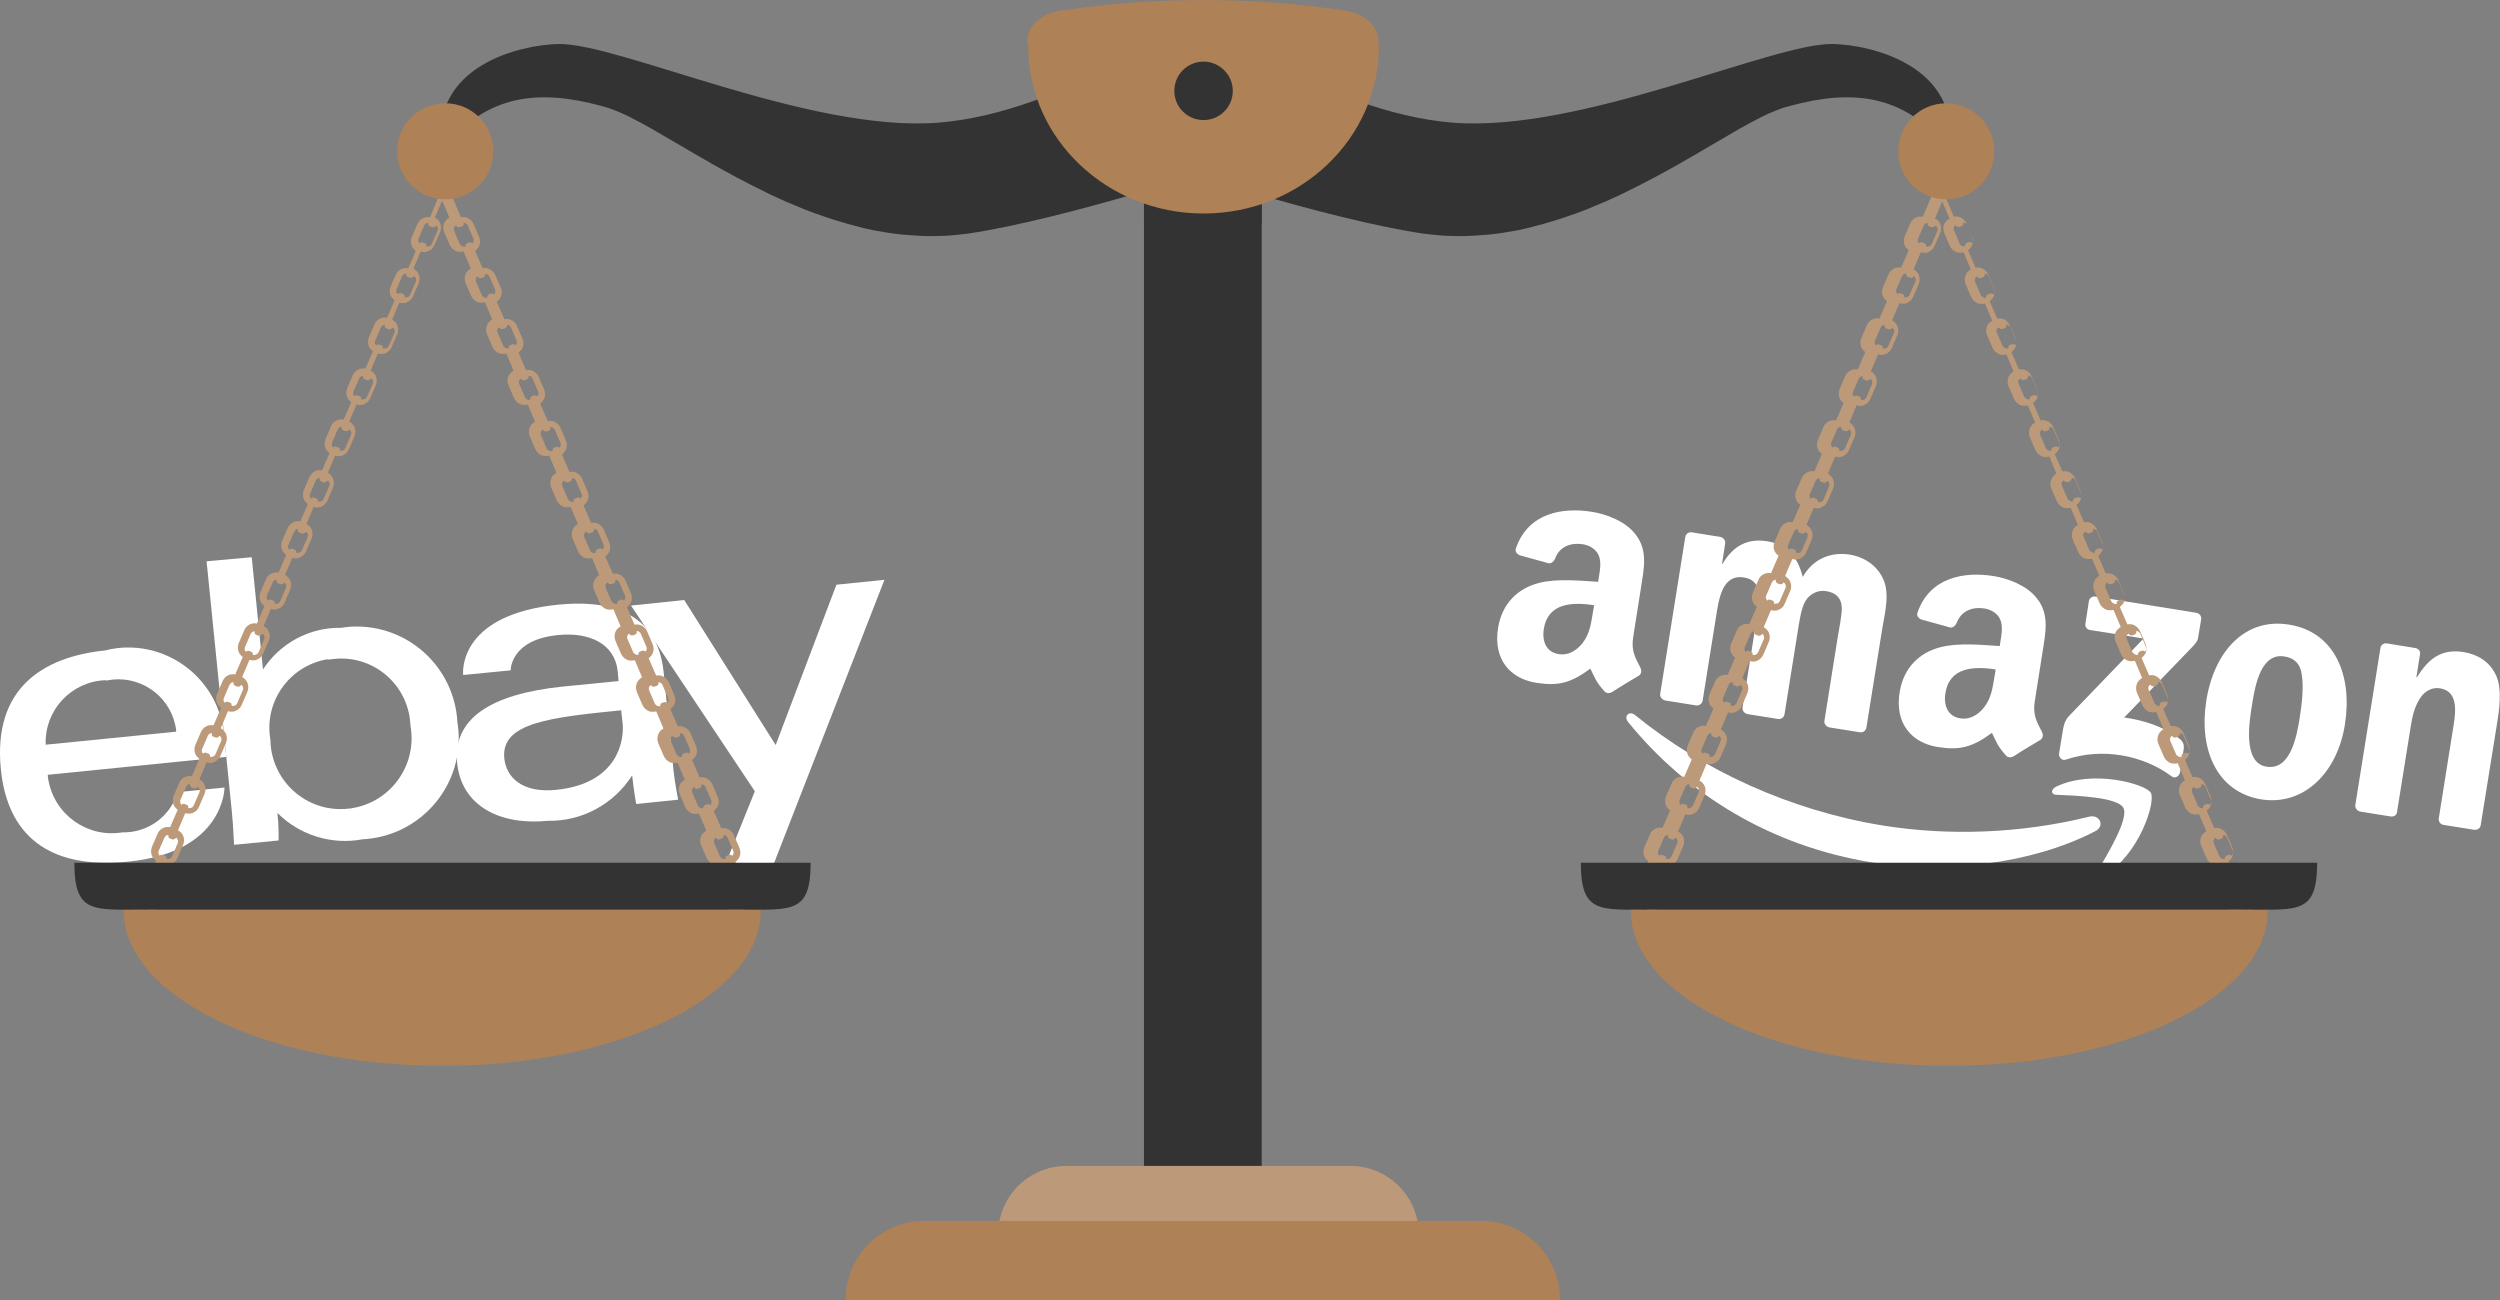
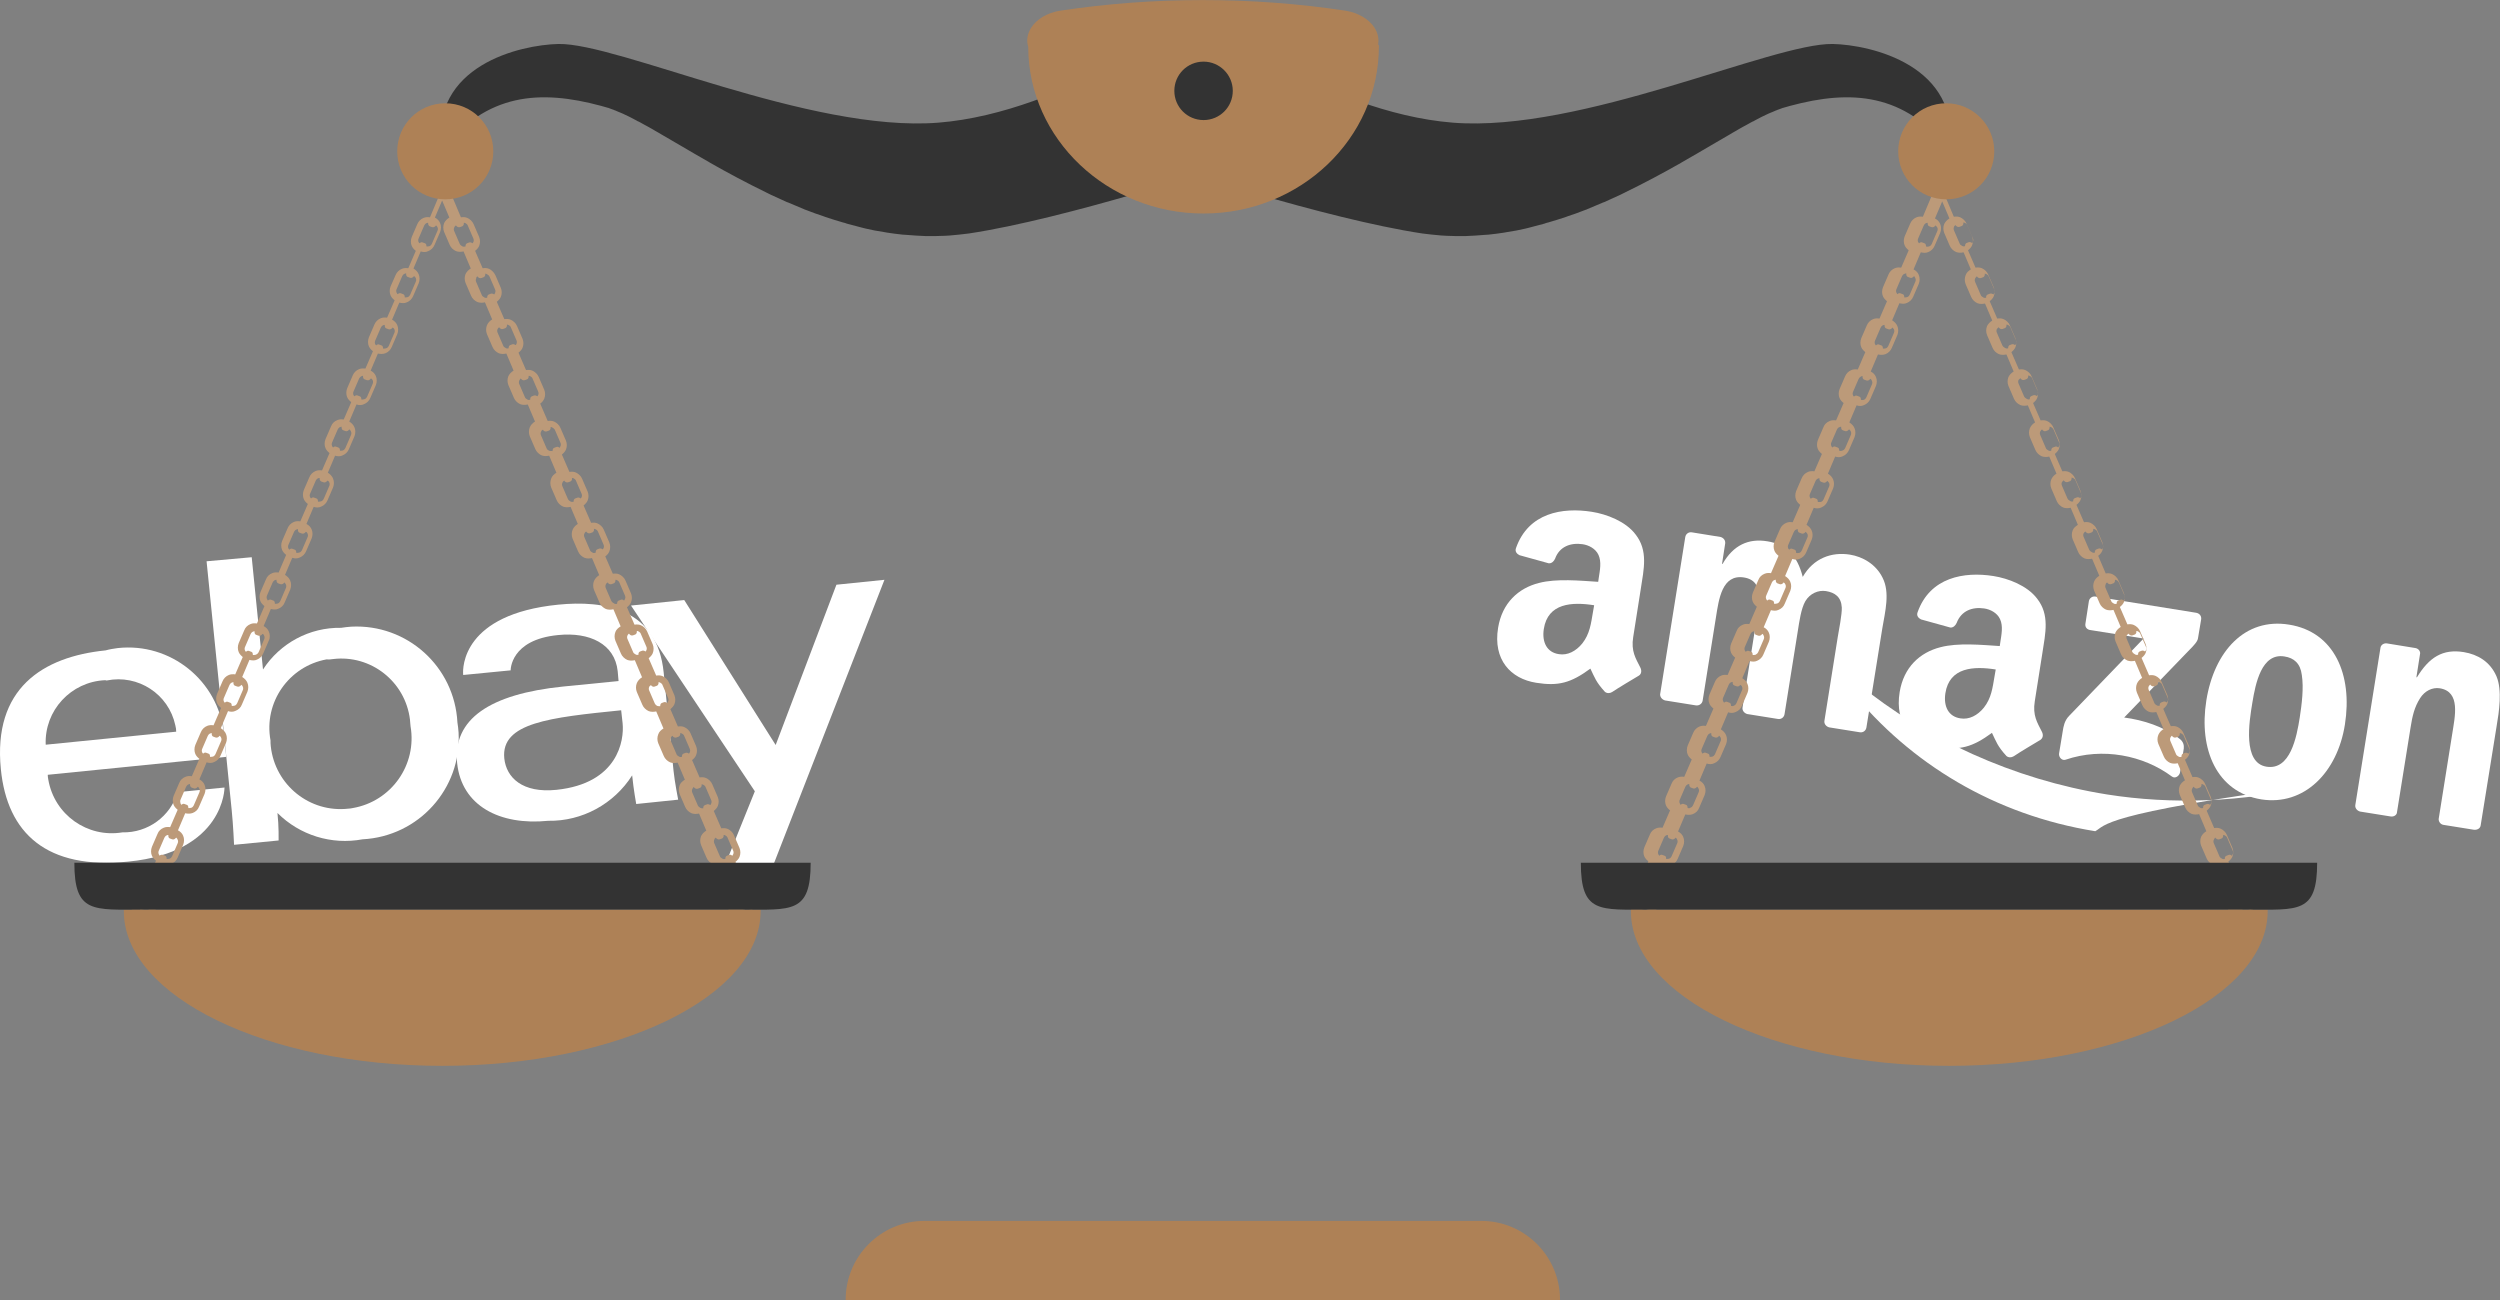
<svg xmlns="http://www.w3.org/2000/svg" version="1.1" x="0px" y="0px" width="864.1px" height="449.5px" viewBox="0 0 864.1 449.5" style="enable-background:new 0 0 864.1 449.5;" xml:space="preserve">
  <rect x="0" y="0" width="864.1" height="449.5" fill="#808080" stroke="none" />
  <style type="text/css"> .st0{fill:#FFFFFF;} .st1{fill-rule:evenodd;clip-rule:evenodd;fill:#BC9A79;} .st2{fill:#AE8156;} .st3{fill:#333;} .st4{fill:#AE8156;} .st5{fill:#333;} .st6{fill:#BC9A79;} </style>
  <g id="Layer_2"> </g>
  <g id="Layer_1">
    <g>
      <path class="st0" d="M36.5,224.8C14.7,227-2.5,238,0.3,265.9c2.2,22.1,15.8,34.8,44.1,31.9c33.3-3.3,33.2-25.6,33.2-25.6 l-16.2,1.6c-2.5,8.4-10.3,14.1-19.1,13.9c-12.1,2-23.5-6.1-25.6-18.2c-0.1-0.6-0.2-1.1-0.2-1.7l61.7-6.2l-0.8-8.1 C75.4,235.3,59,222,40.7,224C39.3,224.2,37.9,224.4,36.5,224.8z M36.9,235.2c10.8-2.2,21.4,4.7,23.7,15.5c0.2,0.7,0.3,1.5,0.3,2.2 l-45.1,4.5c-0.5-11.8,8.7-21.8,20.6-22.3C36.6,235.2,36.8,235.2,36.9,235.2L36.9,235.2z" />
      <path class="st0" d="M71.4,194l8.7,86.2c0.5,4.9,0.8,11.8,0.8,11.8l15.4-1.5c0,0,0.1-5-0.4-9.5c7.7,7.7,18.7,11.1,29.4,9.1 c19.4-1,34.3-17.5,33.2-36.9c-0.1-1.2-0.2-2.4-0.4-3.5c-1-19.3-17.4-34.1-36.7-33.1c-1.2,0.1-2.3,0.2-3.5,0.4 c-10.9-0.2-21.1,5.3-27,14.4l-3.9-38.8L71.4,194z M115.1,227.8c13.1-1.6,25,7.8,26.6,20.9c0.1,0.8,0.1,1.6,0.2,2.3 c2.3,13.3-6.6,26-20,28.3c-0.5,0.1-1,0.2-1.5,0.2c-13.3,1.5-25.3-8.1-26.8-21.5c-0.1-0.7-0.1-1.4-0.1-2.1 c-2.4-13.1,6.3-25.6,19.4-28C113.7,228,114.4,227.9,115.1,227.8L115.1,227.8z" />
      <path class="st0" d="M192.9,209c-32.8,3.3-33.1,21.5-32.8,24.3l16.4-1.6c0,0-0.2-10.6,16.4-12.2c10.8-1.1,19.6,3,20.6,12.5 l0.3,3.4l-19.2,1.9c-25.4,2.6-38.1,11.3-36.6,26.4c1.5,14.8,14.7,21.7,31.5,20c11.7,0.2,22.7-5.8,29-15.7c0.5,5,1.4,9.9,1.4,9.9 l14.5-1.5c0,0-1.2-6.1-1.6-10l-3.4-33.9C227.2,210.3,208.8,207.4,192.9,209L192.9,209z M214.7,245.5l0.5,4.5 c0.6,5.9-1.6,20.8-22.9,23c-11.7,1.2-17.3-4.2-18-10.9C173.1,249.8,190,248,214.7,245.5z" />
      <path class="st0" d="M218.1,209.3l18.4-1.9l31.6,50.1l21-55.4l16.6-1.7l-38.5,98.8l-17.4,1.8l11.1-27.5L218.1,209.3z" />
    </g>
    <g>
-       <path class="st0" d="M724.2,287.3c-22.2,11.5-52.3,14.7-77.1,10.8c-34.8-5.6-64-23.4-84.4-48.6c-1.6-2,0.5-4,2.5-2.3 c23.2,18.9,53.4,33,86,38.2c22.1,3.5,47,2.8,70.8-3.1C725.6,281.3,727.8,285.4,724.2,287.3" />
-       <path class="st0" d="M733.9,279.2c-2-3.7-16.5-4.2-23.1-4.5c-2,0-2-1.9-0.1-2.8c12.7-6.1,30.9-0.9,32.7,2.1 c1.8,3.1-3.9,21.3-16.1,28.6c-1.9,1.1-3.3,0.1-2.3-1.5C728.4,295.3,736,282.8,733.9,279.2" />
+       <path class="st0" d="M724.2,287.3c-34.8-5.6-64-23.4-84.4-48.6c-1.6-2,0.5-4,2.5-2.3 c23.2,18.9,53.4,33,86,38.2c22.1,3.5,47,2.8,70.8-3.1C725.6,281.3,727.8,285.4,724.2,287.3" />
      <path class="st0" d="M720.8,215.6l1.2-7.8c0.2-1.1,1.2-1.8,2.3-1.6l34.8,5.6c1.1,0.2,1.9,1.1,1.7,2.3l-1.1,6.6 c-0.2,1.1-1.4,2.4-3.4,4.4l-22.1,22.9c6.7,0.9,13.6,3.1,19.2,7.4c1.3,1,1.5,2.2,1.4,3.3l-1.3,8.3c-0.2,1.1-1.6,2.3-2.8,1.4 c-9.8-7.3-23.9-10.2-36.8-5.8c-1.3,0.4-2.4-1-2.2-2.2l1.3-7.9c0.2-1.2,0.5-3.4,2.2-5.1l25.7-26.7l-18.2-2.9 C721.4,217.7,720.6,216.8,720.8,215.6" />
      <path class="st0" d="M586.1,243.8l-10.6-1.7c-1-0.3-1.7-1.1-1.7-2.1l8.7-54.4c0.2-1.1,1.2-1.8,2.3-1.6l9.9,1.6 c1,0.3,1.7,1.1,1.6,2.2l-1.1,7.1l0.2,0c3.7-6.5,9-8.9,15.5-7.8c6.6,1.1,10.3,4.9,12.2,12.3c3.7-6.5,10-8.7,16.3-7.7 c4.4,0.7,9,3.3,11.3,8c2.6,5.1,0.9,11.6-0.1,17.5l-5.5,34.3c-0.2,1.1-1.2,1.8-2.3,1.6l-10.6-1.7c-1-0.3-1.8-1.2-1.6-2.3l4.6-28.9 c0.4-2.3,1.5-8,1.4-10.2c-0.2-3.7-2.4-5.2-5.5-5.7c-2.6-0.4-5.5,0.8-7.1,3.5c-1.5,2.6-2.1,7.2-2.6,10.3l-4.6,28.8 c-0.2,1.1-1.2,1.8-2.3,1.6l-10.6-1.7c-1-0.3-1.8-1.2-1.6-2.3l4.6-28.9c1-6.1,3.4-14.8-4.1-16c-7.6-1.2-8.7,7.5-9.7,13.8l-4.6,28.8 C588.3,243.3,587.2,244,586.1,243.8" />
      <path class="st0" d="M789.6,226.9c-7.9-1.3-10,9.3-11.1,16c-1.1,6.6-3.4,20.8,4.9,22.1c8.2,1.3,10.4-10.1,11.5-17.1 c0.7-4.6,1.4-10.1,0.7-14.6C795.1,229.3,792.9,227.4,789.6,226.9 M791.2,215.9c15.7,2.5,22,17.4,19.3,34.5 c-2.6,16.6-14.1,28.2-28.9,25.9c-15.4-2.5-21.7-17.3-19-34.2C765.3,225.2,775.9,213.4,791.2,215.9" />
      <path class="st0" d="M826.3,282.2l-10.6-1.7c-1-0.3-1.8-1.2-1.6-2.3l8.7-54.4c0.2-1,1.3-1.6,2.3-1.4l9.8,1.6c1,0.2,1.6,1,1.6,1.8 l-1.3,8.3l0.2,0c4.2-6.9,8.9-9.9,16.2-8.7c4.8,0.8,9.1,3.3,11.3,8.4c2,4.8,0.9,12.1,0,17.4l-5.5,34.2c-0.2,1-1.2,1.5-2.3,1.4 l-10.6-1.7c-1-0.2-1.6-1.1-1.6-2l4.7-29.5c0.9-5.9,3-14.5-4.3-15.7c-2.6-0.4-5.2,0.9-6.8,3.4c-2,3.1-2.7,6.3-3.3,10.1l-4.7,29.3 C828.5,281.6,827.5,282.4,826.3,282.2" />
      <path class="st0" d="M566.9,230.6c-1.5-3-3.2-5.5-2.4-10.4l2.6-16.5c1.1-7.1,2.6-13.4-1.8-19c-3.4-4.5-10-7-15.1-7.8 c-10.1-1.6-21.9,0.3-26.2,12.5c-0.5,1.3,0.4,2.1,1.2,2.5l10.1,2.8c1,0.1,1.8-0.7,2.2-1.6c1.5-4.2,5.4-5.6,9.5-5 c2.1,0.3,4.5,1.5,5.5,3.7c1.1,2.4,0.5,5.3,0.1,7.9l-0.2,1.4c-6.3-0.4-14.4-1.2-20.5,0.4c-7.1,1.8-12.7,6.9-14.1,15.5 c-1.8,11,4.3,17.6,13.2,19c7.6,1.2,11.9,0.1,18.7-4.9c1.5,3.1,1.9,4.6,5,8c0.7,0.6,1.7,0.6,2.5,0.1c2.4-1.6,6.8-4.2,9.3-5.7 C567.4,232.9,567.5,231.7,566.9,230.6z M550.6,211.5c-0.7,4.1-1.1,7.6-3.7,10.9c-2.2,2.7-5.1,4.2-8.1,3.7 c-4.1-0.6-5.9-4.1-5.2-8.7c1.4-9,9.8-9.4,17.4-8.2L550.6,211.5z" />
      <path class="st0" d="M705.7,252.8c-1.5-3-3.2-5.5-2.4-10.4l2.6-16.5c1.1-7.1,2.6-13.4-1.8-19c-3.4-4.5-10-7-15.1-7.8 c-10.1-1.6-21.9,0.4-26.2,12.5c-0.5,1.3,0.4,2.1,1.2,2.5l10.1,2.8c1,0.1,1.8-0.7,2.2-1.6c1.6-4.2,5.4-5.6,9.5-5 c2.1,0.3,4.5,1.5,5.5,3.7c1.1,2.4,0.5,5.3,0.1,7.9l-0.2,1.4c-6.3-0.4-14.4-1.2-20.5,0.4c-7.1,1.8-12.7,6.9-14.1,15.5 c-1.8,11,4.3,17.6,13.2,19c7.6,1.2,11.9,0.1,18.7-4.9c1.5,3.1,1.9,4.6,5,8c0.7,0.6,1.7,0.6,2.5,0.1c2.4-1.6,6.8-4.2,9.3-5.7 C706.2,255,706.3,253.9,705.7,252.8z M689.4,233.7c-0.7,4.1-1.1,7.6-3.7,10.9c-2.2,2.7-5.1,4.2-8.1,3.7c-4.1-0.6-5.9-4.1-5.2-8.7 c1.4-9,9.8-9.4,17.4-8.2L689.4,233.7z" />
    </g>
    <g>
      <g>
        <path class="st1" d="M563.5,313.8c0.4,1,1.2,1.8,2.2,2.2l1.5,0.6c1,0.4,2.1,0.4,3.1,0c1-0.4,1.8-1.2,2.2-2.2l1.9-4.4 c0.4-1,0.4-2.2,0-3.1c-0.3-0.8-1-1.5-1.8-1.9l2.5-5.9c0.9,0.3,1.8,0.3,2.6-0.1c1-0.4,1.8-1.2,2.2-2.2l1.9-4.4 c0.4-1,0.4-2.2,0-3.1c-0.3-0.8-1-1.5-1.8-1.9l2.5-5.9c0.9,0.2,1.8,0.2,2.6-0.1c1-0.4,1.8-1.1,2.2-2.2l1.9-4.4 c0.4-1,0.4-2.2,0-3.1c-0.3-0.8-1-1.5-1.8-1.9l2.5-5.9c0.9,0.3,1.8,0.3,2.6-0.1c1-0.4,1.8-1.2,2.2-2.2l1.9-4.4 c0.4-1,0.4-2.2,0-3.1c-0.3-0.8-1-1.5-1.8-2l2.5-5.9c0.9,0.3,1.8,0.3,2.6-0.1c1-0.4,1.8-1.1,2.2-2.2l1.9-4.4c0.4-1,0.4-2.2,0-3.1 c-0.3-0.8-1-1.5-1.8-2l2.5-5.9c0.9,0.2,1.8,0.3,2.6-0.1c1-0.4,1.8-1.2,2.2-2.2l1.9-4.4c0.4-1,0.4-2.2,0-3.1 c-0.3-0.8-1-1.5-1.8-1.9l2.5-5.9c0.9,0.2,1.8,0.3,2.6-0.1c1-0.4,1.8-1.1,2.2-2.2l1.9-4.4c0.4-1,0.4-2.2,0-3.1 c-0.3-0.8-1-1.5-1.8-2l2.5-5.9c0.9,0.3,1.8,0.3,2.6-0.1c1-0.4,1.8-1.2,2.2-2.2l1.9-4.4c0.4-1,0.4-2.2,0-3.1c-0.3-0.8-1-1.5-1.8-2 l2.5-5.9c0.9,0.3,1.8,0.3,2.6-0.1c1-0.4,1.8-1.2,2.2-2.2l1.9-4.4c0.4-1,0.4-2.1,0-3.1c-0.3-0.8-1-1.5-1.8-2l2.5-5.9 c0.9,0.3,1.8,0.3,2.6-0.1c1-0.4,1.8-1.2,2.2-2.2l1.9-4.4c0.4-1,0.4-2.2,0-3.1c-0.3-0.8-1-1.5-1.8-2l2.5-5.9 c0.9,0.3,1.8,0.3,2.6-0.1c1-0.4,1.8-1.2,2.2-2.2l1.9-4.4c0.4-1,0.4-2.2,0-3.1c-0.3-0.8-1-1.5-1.8-1.9l2.5-5.9 c0.9,0.2,1.8,0.2,2.6-0.1c1-0.4,1.8-1.2,2.2-2.2l1.9-4.4c0.4-1,0.4-2.2,0-3.1c-0.3-0.8-1-1.5-1.8-2l2.5-5.9 c0.9,0.2,1.8,0.3,2.6-0.1c1-0.4,1.8-1.2,2.2-2.2l1.9-4.4c0.4-1,0.4-2.1,0-3.1c-0.3-0.8-1-1.5-1.8-1.9l2.5-5.9 c0.9,0.2,1.8,0.3,2.6-0.1c1-0.4,1.8-1.2,2.2-2.2l1.9-4.4c0.4-1,0.4-2.2,0-3.1c-0.3-0.8-1-1.5-1.8-1.9l2.5-5.9l2.5,5.9 c-0.8,0.5-1.4,1.1-1.8,1.9c-0.4,1-0.4,2.1,0,3.1l1.9,4.4c0.4,1,1.3,1.8,2.2,2.2c0.8,0.3,1.7,0.3,2.6,0.1l2.5,5.9 c-0.8,0.5-1.5,1.1-1.8,2c-0.4,1-0.4,2.1,0,3.1l1.9,4.4c0.4,1,1.3,1.8,2.2,2.2c0.8,0.3,1.7,0.3,2.6,0.1l2.5,5.9 c-0.8,0.5-1.4,1.1-1.8,1.9c-0.4,1-0.4,2.1,0,3.1l1.9,4.4c0.4,1,1.3,1.8,2.2,2.2c0.8,0.3,1.7,0.3,2.6,0.1l2.5,5.9 c-0.8,0.5-1.4,1.1-1.8,1.9c-0.4,1-0.4,2.1,0,3.1l1.9,4.4c0.4,1,1.3,1.8,2.2,2.2c0.8,0.3,1.7,0.3,2.6,0.1l2.5,5.9 c-0.8,0.5-1.4,1.1-1.8,2c-0.4,1-0.4,2.1,0,3.1l1.9,4.4c0.4,1,1.3,1.8,2.2,2.2c0.8,0.3,1.7,0.3,2.6,0.1l2.5,5.9 c-0.8,0.5-1.4,1.1-1.8,2c-0.4,1-0.4,2.1,0,3.1l1.9,4.4c0.4,1,1.3,1.8,2.2,2.2c0.8,0.3,1.7,0.3,2.6,0.1l2.5,5.9 c-0.8,0.5-1.5,1.1-1.8,1.9c-0.4,1-0.4,2.1,0,3.1l1.9,4.4c0.4,1,1.3,1.8,2.2,2.2c0.8,0.3,1.7,0.3,2.6,0.1l2.5,5.9 c-0.8,0.5-1.4,1.1-1.8,2c-0.4,1-0.4,2.1,0,3.1l1.9,4.4c0.4,1,1.3,1.8,2.2,2.2c0.8,0.3,1.7,0.3,2.6,0.1l2.5,5.9 c-0.8,0.5-1.4,1.1-1.8,1.9c-0.4,1-0.4,2.1,0,3.1l1.9,4.4c0.4,1,1.3,1.8,2.2,2.2c0.8,0.3,1.7,0.3,2.6,0.1l2.5,5.9 c-0.8,0.5-1.4,1.1-1.8,2c-0.4,1-0.4,2.1,0,3.1l1.9,4.4c0.4,1,1.3,1.8,2.2,2.2c0.8,0.3,1.7,0.3,2.6,0.1l2.5,5.9 c-0.8,0.5-1.4,1.1-1.8,2c-0.4,1-0.4,2.1,0,3.1l1.9,4.4c0.4,1,1.3,1.8,2.2,2.2c0.8,0.3,1.8,0.3,2.6,0.1l2.5,5.9 c-0.8,0.5-1.4,1.1-1.8,1.9c-0.4,1-0.4,2.1,0,3.1l1.9,4.4c0.4,1,1.3,1.8,2.2,2.2c0.8,0.3,1.7,0.3,2.6,0.1l2.5,5.9 c-0.8,0.5-1.4,1.1-1.8,1.9c-0.4,1-0.4,2.1,0,3.1l1.9,4.4c0.4,1,1.3,1.8,2.2,2.2c0.8,0.3,1.7,0.3,2.6,0.1l2.5,5.9 c-0.8,0.5-1.4,1.1-1.8,1.9c-0.4,1-0.4,2.1,0,3.1l1.9,4.4c0.4,1,1.3,1.8,2.2,2.2c1,0.4,2.1,0.4,3.1,0l1.5-0.6 c1-0.4,1.8-1.3,2.2-2.2c0.4-1,0.4-2.1,0-3.1l-1.9-4.4c-0.4-1-1.3-1.8-2.2-2.2c-0.7-0.3-1.4-0.3-2.2-0.2l-2.6-6 c0.6-0.5,1.1-1,1.4-1.7c0.4-1,0.4-2.1,0-3.1l-1.9-4.4c-0.4-1-1.3-1.8-2.2-2.2c-0.7-0.3-1.4-0.3-2.2-0.2l-2.6-6 c0.6-0.5,1.1-1,1.4-1.7c0.4-1,0.4-2.1,0-3.1l-1.9-4.4c-0.4-1-1.3-1.8-2.2-2.2c-0.7-0.3-1.4-0.3-2.2-0.2l-2.6-6 c0.6-0.4,1.1-1,1.4-1.7c0.4-1,0.4-2.1,0-3.1l-1.9-4.4c-0.4-1-1.3-1.8-2.2-2.2c-0.7-0.3-1.4-0.3-2.2-0.2l-2.6-6 c0.6-0.5,1.1-1,1.4-1.7c0.4-1,0.4-2.1,0-3.1l-1.9-4.4c-0.4-1-1.3-1.8-2.2-2.2c-0.7-0.3-1.4-0.3-2.2-0.2l-2.6-6 c0.6-0.5,1.1-1,1.4-1.7c0.4-1,0.4-2.1,0-3.1l-1.9-4.4c-0.4-1-1.3-1.8-2.2-2.2c-0.7-0.3-1.4-0.3-2.2-0.2l-2.6-6 c0.6-0.5,1.1-1,1.4-1.7c0.4-1,0.4-2.1,0-3.1l-1.9-4.4c-0.4-1-1.3-1.8-2.2-2.2c-0.7-0.3-1.4-0.3-2.2-0.2l-2.6-6.1 c0.6-0.4,1.1-1,1.4-1.7c0.4-1,0.4-2.1,0-3.1l-1.9-4.4c-0.4-1-1.3-1.8-2.2-2.2c-0.7-0.3-1.4-0.3-2.2-0.2l-2.6-6 c0.6-0.5,1.1-1,1.4-1.7c0.4-1,0.4-2.1,0-3.1l-1.9-4.4c-0.4-1-1.3-1.8-2.2-2.2c-0.7-0.3-1.4-0.3-2.2-0.2l-2.6-6 c0.6-0.5,1.1-1,1.4-1.7c0.4-1,0.4-2.1,0-3.1l-1.9-4.4c-0.4-1-1.3-1.8-2.2-2.2c-0.7-0.3-1.4-0.3-2.2-0.2l-2.6-6 c0.6-0.5,1.1-1,1.4-1.7c0.4-1,0.4-2.1,0-3.1l-1.9-4.4c-0.4-1-1.3-1.8-2.2-2.2c-0.7-0.3-1.4-0.3-2.2-0.2l-2.6-6 c0.6-0.5,1.1-1,1.4-1.7c0.4-1,0.4-2.1,0-3.1l-1.9-4.4c-0.4-1-1.3-1.8-2.2-2.2c-0.7-0.3-1.4-0.3-2.2-0.2l-2.6-6 c0.6-0.5,1.1-1,1.4-1.7c0.4-1,0.4-2.1,0-3.1l-1.9-4.4c-0.4-1-1.3-1.8-2.2-2.2c-0.7-0.3-1.4-0.3-2.2-0.2l-2.6-6 c0.6-0.5,1.1-1,1.4-1.7c0.4-1,0.4-2.1,0-3.1l-1.9-4.4c-0.4-1-1.3-1.8-2.2-2.2c-0.7-0.3-1.4-0.3-2.2-0.2l-3.2-7.6 c-0.3-0.7-1-1.1-1.5-0.8l-0.6,0.2l-0.6-0.2c-0.6-0.2-1.3,0.1-1.6,0.8l-3.2,7.6c-0.7-0.1-1.5-0.1-2.2,0.2c-1,0.4-1.8,1.2-2.2,2.2 l-1.9,4.4c-0.4,1-0.4,2.2,0,3.1c0.3,0.7,0.8,1.2,1.4,1.7l-2.6,6c-0.8-0.1-1.5-0.1-2.2,0.2c-1,0.4-1.8,1.2-2.2,2.2l-1.9,4.4 c-0.4,1-0.4,2.2,0,3.1c0.3,0.7,0.8,1.2,1.4,1.7l-2.6,6c-0.8-0.1-1.5-0.1-2.2,0.2c-1,0.4-1.8,1.2-2.2,2.2l-1.9,4.4 c-0.4,1-0.4,2.2,0,3.1c0.3,0.7,0.8,1.2,1.4,1.7l-2.6,6c-0.8-0.1-1.5-0.1-2.2,0.2c-1,0.4-1.8,1.2-2.2,2.2l-1.9,4.4 c-0.4,1-0.4,2.2,0,3.1c0.3,0.7,0.8,1.2,1.4,1.7l-2.6,6c-0.7-0.1-1.5-0.1-2.2,0.2c-1,0.4-1.8,1.1-2.2,2.2l-1.9,4.4 c-0.4,1-0.4,2.2,0,3.1c0.3,0.7,0.8,1.2,1.4,1.7l-2.6,6c-0.7-0.1-1.5-0.1-2.2,0.2c-1,0.4-1.8,1.2-2.2,2.2l-1.9,4.4 c-0.4,1-0.4,2.2,0,3.1c0.3,0.7,0.8,1.2,1.4,1.7l-2.6,6c-0.8-0.1-1.5-0.1-2.2,0.2c-1,0.4-1.8,1.2-2.2,2.2l-1.9,4.4 c-0.4,1-0.4,2.1,0,3.1c0.3,0.7,0.8,1.2,1.4,1.7l-2.6,6c-0.7-0.1-1.5-0.1-2.2,0.2c-1,0.4-1.8,1.1-2.2,2.2l-1.9,4.4 c-0.4,1-0.4,2.2,0,3.1c0.3,0.7,0.8,1.2,1.4,1.7l-2.6,6c-0.8-0.1-1.5-0.1-2.2,0.2c-1,0.4-1.8,1.1-2.2,2.2l-1.9,4.4 c-0.4,1-0.4,2.2,0,3.1c0.3,0.7,0.8,1.2,1.4,1.7l-2.6,6c-0.8-0.1-1.5-0.1-2.2,0.2c-1,0.4-1.8,1.2-2.2,2.2l-1.9,4.4 c-0.4,1-0.4,2.2,0,3.1c0.3,0.7,0.8,1.2,1.4,1.7l-2.6,6c-0.7-0.1-1.5-0.1-2.2,0.2c-1,0.4-1.8,1.2-2.2,2.2l-1.9,4.4 c-0.4,1-0.4,2.2,0,3.1c0.3,0.7,0.8,1.2,1.4,1.7l-2.6,6c-0.7-0.1-1.5-0.1-2.2,0.2c-1,0.4-1.8,1.1-2.2,2.2l-1.9,4.4 c-0.4,1-0.4,2.2,0,3.1c0.3,0.7,0.8,1.2,1.4,1.7l-2.6,6c-0.7-0.1-1.5-0.1-2.2,0.2c-1,0.4-1.8,1.1-2.2,2.2l-1.9,4.4 c-0.4,1-0.4,2.2,0,3.1c0.3,0.7,0.8,1.2,1.4,1.7l-2.6,6c-0.7-0.1-1.5-0.1-2.2,0.2c-1,0.4-1.8,1.2-2.2,2.2l-1.9,4.4 C563,311.8,563.1,312.9,563.5,313.8z M665.7,85.2c0-0.5-0.1-1-0.5-1.1l-0.8-0.3c-0.4-0.2-0.8,0-1.1,0.3c-0.1-0.1-0.2-0.3-0.3-0.4 c-0.2-0.4-0.2-0.9,0-1.3l1.9-4.4c0.2-0.4,0.5-0.8,0.9-0.9c0.2-0.1,0.3-0.1,0.5-0.1c-0.1,0.5,0.1,1.1,0.5,1.2l0.8,0.3 c0.5,0.2,1.1-0.1,1.4-0.6c0.2,0.2,0.4,0.4,0.6,0.7c0.2,0.4,0.2,0.9,0,1.3l-1.9,4.4c-0.2,0.4-0.5,0.8-1,0.9 C666.4,85.3,666,85.3,665.7,85.2z M662,96.1c0.2,0.4,0.2,0.9,0,1.3l-1.9,4.4c-0.2,0.4-0.5,0.8-0.9,0.9c-0.3,0.1-0.7,0.1-1,0.1 c0-0.5-0.1-1-0.5-1.1l-0.8-0.3c-0.4-0.2-0.8,0-1.1,0.3c-0.1-0.1-0.2-0.3-0.3-0.5c-0.2-0.4-0.2-0.9,0-1.3l1.9-4.4 c0.2-0.4,0.5-0.8,1-0.9c0.2-0.1,0.3-0.1,0.5-0.1c-0.1,0.5,0.1,1.1,0.5,1.2l0.8,0.3c0.5,0.2,1-0.1,1.4-0.6 C661.7,95.6,661.9,95.9,662,96.1z M654.6,113.8c0.2,0.4,0.2,0.9,0,1.3l-1.9,4.4c-0.2,0.4-0.5,0.8-0.9,0.9c-0.3,0.1-0.7,0.1-1,0.1 c0-0.5-0.1-1-0.5-1.1l-0.8-0.3c-0.4-0.2-0.8,0-1.1,0.3c-0.1-0.1-0.2-0.3-0.3-0.4c-0.2-0.4-0.2-0.9,0-1.3l1.9-4.4 c0.2-0.4,0.5-0.8,0.9-0.9c0.2-0.1,0.3-0.1,0.5-0.1c-0.1,0.5,0.1,1.1,0.5,1.2l0.8,0.3c0.5,0.2,1.1-0.1,1.4-0.6 C654.2,113.3,654.4,113.5,654.6,113.8z M643.2,138.2c0-0.5-0.1-1-0.5-1.1l-0.8-0.3c-0.4-0.2-0.8,0-1.1,0.3 c-0.1-0.1-0.2-0.3-0.3-0.4c-0.2-0.4-0.2-0.9,0-1.3l1.9-4.4c0.2-0.4,0.5-0.7,0.9-0.9c0.2-0.1,0.3-0.1,0.5-0.1 c-0.1,0.5,0.1,1.1,0.5,1.2l0.8,0.3c0.5,0.2,1-0.1,1.4-0.6c0.2,0.2,0.4,0.4,0.5,0.7c0.2,0.4,0.2,0.9,0,1.3l-1.9,4.4 c-0.2,0.4-0.5,0.8-0.9,0.9C643.9,138.3,643.6,138.3,643.2,138.2z M635.7,155.8c0-0.5-0.1-1-0.5-1.1l-0.8-0.3 c-0.4-0.2-0.8,0-1.1,0.3c-0.1-0.2-0.2-0.3-0.3-0.5c-0.2-0.4-0.2-0.9,0-1.3l1.9-4.4c0.2-0.4,0.5-0.8,1-0.9 c0.2-0.1,0.3-0.1,0.5-0.1c-0.1,0.5,0.1,1.1,0.5,1.2l0.8,0.3c0.5,0.2,1-0.1,1.4-0.6c0.3,0.2,0.5,0.4,0.6,0.7 c0.2,0.4,0.2,0.9,0,1.3l-1.9,4.4c-0.2,0.4-0.5,0.8-0.9,0.9C636.4,155.9,636.1,155.9,635.7,155.8z M628.3,173.5 c0-0.5-0.1-1-0.5-1.1l-0.8-0.3c-0.4-0.2-0.8,0-1.1,0.3c-0.1-0.1-0.2-0.3-0.3-0.4c-0.2-0.4-0.2-0.9,0-1.3l1.9-4.4 c0.2-0.4,0.5-0.8,0.9-0.9c0.2-0.1,0.3-0.1,0.5-0.1c-0.1,0.5,0.1,1,0.5,1.2l0.8,0.3c0.5,0.2,1-0.1,1.4-0.6 c0.2,0.2,0.4,0.4,0.6,0.7c0.2,0.4,0.2,0.9,0,1.3l-1.9,4.4c-0.2,0.4-0.5,0.8-1,0.9C629,173.5,628.6,173.5,628.3,173.5z M620.8,191.1c0-0.5-0.1-1-0.5-1.1l-0.8-0.3c-0.4-0.2-0.8,0-1.1,0.3c-0.1-0.1-0.2-0.3-0.3-0.4c-0.2-0.4-0.2-0.9,0-1.3l1.9-4.4 c0.2-0.4,0.5-0.8,0.9-0.9c0.2-0.1,0.3-0.1,0.5-0.1c-0.1,0.5,0.1,1.1,0.5,1.2l0.8,0.3c0.5,0.2,1.1-0.1,1.4-0.6 c0.2,0.2,0.4,0.4,0.6,0.7c0.2,0.4,0.2,0.9,0,1.3l-1.9,4.4c-0.2,0.4-0.5,0.8-0.9,0.9C621.5,191.2,621.1,191.2,620.8,191.1z M617.1,202c0.2,0.4,0.2,0.9,0,1.3l-1.9,4.4c-0.2,0.4-0.5,0.8-1,0.9c-0.3,0.1-0.7,0.1-1,0.1c0-0.5-0.1-1-0.5-1.1l-0.8-0.3 c-0.4-0.2-0.8,0-1.1,0.3c-0.1-0.1-0.2-0.3-0.3-0.5c-0.2-0.4-0.2-0.9,0-1.3l1.9-4.4c0.2-0.4,0.5-0.8,0.9-0.9 c0.2-0.1,0.3-0.1,0.5-0.1c-0.1,0.5,0.1,1,0.5,1.2l0.8,0.3c0.5,0.2,1.1-0.1,1.4-0.6C616.8,201.5,617,201.7,617.1,202z M609.6,219.7c0.2,0.4,0.2,0.9,0,1.3l-1.9,4.4c-0.2,0.4-0.5,0.7-0.9,0.9c-0.3,0.1-0.7,0.1-1,0.1c0-0.5-0.1-1-0.5-1.1l-0.8-0.3 c-0.4-0.2-0.8,0-1.1,0.3c-0.1-0.1-0.2-0.3-0.3-0.4c-0.2-0.4-0.2-0.9,0-1.3l1.9-4.4c0.2-0.4,0.5-0.8,0.9-0.9 c0.2-0.1,0.3-0.1,0.5-0.1c-0.1,0.5,0.1,1.1,0.5,1.2l0.8,0.3c0.5,0.2,1.1-0.1,1.4-0.6C609.3,219.1,609.5,219.4,609.6,219.7z M598.3,244c0-0.5-0.1-1-0.5-1.1l-0.8-0.3c-0.4-0.2-0.8,0-1.1,0.3c-0.1-0.1-0.2-0.3-0.3-0.5c-0.2-0.4-0.2-0.9,0-1.3l1.9-4.4 c0.2-0.4,0.5-0.8,0.9-0.9c0.2-0.1,0.3-0.1,0.5-0.1c-0.1,0.5,0.1,1.1,0.5,1.2l0.8,0.3c0.5,0.2,1,0,1.3-0.5 c0.2,0.2,0.5,0.3,0.6,0.6c0.2,0.4,0.2,0.9,0,1.3l-1.9,4.4c-0.2,0.4-0.5,0.8-0.9,0.9C599,244.1,598.7,244.1,598.3,244z M594.7,254.9c0.2,0.4,0.2,0.9,0,1.3l-1.9,4.4c-0.2,0.4-0.5,0.8-0.9,0.9c-0.3,0.1-0.7,0.1-1,0.1c0-0.5-0.1-1-0.5-1.1l-0.8-0.3 c-0.4-0.2-0.8,0-1.1,0.3c-0.1-0.1-0.2-0.3-0.3-0.4c-0.2-0.4-0.2-0.9,0-1.3l1.9-4.4c0.2-0.4,0.5-0.8,0.9-0.9 c0.2-0.1,0.3-0.1,0.5-0.1c-0.1,0.5,0.1,1.1,0.5,1.2l0.8,0.3c0.5,0.2,1.1-0.1,1.4-0.6C594.4,254.4,594.6,254.7,594.7,254.9z M583.3,279.3c0-0.5-0.1-1-0.5-1.1l-0.8-0.3c-0.4-0.2-0.8,0-1.1,0.3c-0.1-0.1-0.2-0.3-0.3-0.5c-0.2-0.4-0.2-0.9,0-1.3l1.9-4.4 c0.2-0.4,0.5-0.8,0.9-0.9c0.2-0.1,0.3-0.1,0.5-0.1c-0.1,0.5,0.1,1,0.5,1.2l0.8,0.3c0.5,0.2,1-0.1,1.4-0.6 c0.2,0.2,0.4,0.4,0.5,0.7c0.2,0.4,0.2,0.9,0,1.3l-1.9,4.4c-0.2,0.4-0.5,0.8-1,0.9C584,279.4,583.7,279.4,583.3,279.3z M579.7,290.2c0.2,0.4,0.2,0.9,0,1.3l-1.9,4.4c-0.2,0.4-0.5,0.8-0.9,0.9c-0.3,0.1-0.7,0.1-1,0.1c0-0.5-0.1-1-0.5-1.1l-0.8-0.3 c-0.4-0.2-0.8,0-1.1,0.3c-0.1-0.2-0.2-0.3-0.3-0.5c-0.2-0.4-0.2-0.9,0-1.3l1.9-4.4c0.2-0.4,0.5-0.8,0.9-0.9 c0.2-0.1,0.3-0.1,0.5-0.1c-0.1,0.5,0.1,1.1,0.5,1.2l0.8,0.3c0.5,0.2,1-0.1,1.4-0.6C579.4,289.7,579.6,289.9,579.7,290.2z M568.1,314.5l-1.5-0.6c-0.4-0.2-0.8-0.5-0.9-1c-0.2-0.4-0.2-0.9,0-1.3l1.9-4.4c0.2-0.4,0.5-0.8,0.9-0.9c0.2-0.1,0.3-0.1,0.5-0.1 c-0.1,0.5,0.1,1.1,0.5,1.2l0.8,0.3c0.5,0.2,1.1-0.1,1.4-0.6c0.2,0.2,0.4,0.4,0.6,0.7c0.2,0.4,0.2,0.9,0,1.3l-1.9,4.4 c-0.2,0.4-0.5,0.8-0.9,0.9C569,314.7,568.5,314.7,568.1,314.5z M773.2,307.2c0.3,0.5,0.9,0.8,1.4,0.6l0.8-0.3 c0.4-0.2,0.6-0.7,0.5-1.2c0.2,0,0.3,0,0.5,0.1c0.4,0.2,0.8,0.5,0.9,0.9l1.9,4.4c0.2,0.4,0.2,0.9,0,1.3c-0.2,0.4-0.5,0.8-0.9,1 l-1.5,0.6c-0.4,0.2-0.9,0.2-1.3,0c-0.4-0.2-0.8-0.5-0.9-0.9l-1.9-4.4c-0.2-0.4-0.2-0.9,0-1.3 C772.7,307.6,772.9,307.4,773.2,307.2z M765.7,289.5c0.3,0.5,0.9,0.8,1.4,0.6l0.8-0.3c0.4-0.2,0.6-0.7,0.5-1.2 c0.2,0,0.3,0,0.5,0.1c0.4,0.2,0.8,0.5,0.9,0.9l1.9,4.4c0.2,0.4,0.2,0.9,0,1.3c-0.1,0.2-0.2,0.3-0.3,0.5c-0.3-0.3-0.7-0.5-1.1-0.3 l-0.8,0.3c-0.4,0.2-0.6,0.6-0.5,1.1c-0.3,0.1-0.7,0.1-1-0.1c-0.4-0.2-0.8-0.5-0.9-0.9l-1.9-4.4c-0.2-0.4-0.2-0.9,0-1.3 C765.3,289.9,765.5,289.7,765.7,289.5z M758.2,271.9c0.3,0.5,0.9,0.8,1.4,0.6l0.8-0.3c0.4-0.2,0.6-0.7,0.5-1.2 c0.2,0,0.3,0,0.5,0.1c0.4,0.2,0.8,0.5,0.9,0.9l1.9,4.4c0.2,0.4,0.2,0.9,0,1.3c-0.1,0.2-0.2,0.3-0.3,0.5c-0.3-0.3-0.8-0.4-1.1-0.3 l-0.8,0.3c-0.4,0.2-0.6,0.6-0.5,1.1c-0.3,0.1-0.7,0.1-1-0.1c-0.4-0.2-0.8-0.5-0.9-0.9l-1.9-4.4c-0.2-0.4-0.2-0.9,0-1.3 C757.8,272.3,758,272.1,758.2,271.9z M750.7,254.3c0.3,0.5,0.9,0.8,1.4,0.6l0.8-0.3c0.4-0.2,0.6-0.7,0.5-1.2c0.2,0,0.3,0,0.5,0.1 c0.4,0.2,0.8,0.5,0.9,0.9l1.9,4.4c0.2,0.4,0.2,0.9,0,1.3c-0.1,0.2-0.2,0.3-0.3,0.4c-0.3-0.3-0.8-0.4-1.1-0.3l-0.8,0.3 c-0.4,0.2-0.5,0.6-0.5,1.1c-0.3,0.1-0.7,0.1-1-0.1c-0.4-0.2-0.8-0.5-0.9-0.9l-1.9-4.4c-0.2-0.4-0.2-0.9,0-1.3 C750.3,254.7,750.5,254.4,750.7,254.3z M743.2,236.6c0.3,0.5,0.9,0.8,1.4,0.6l0.8-0.3c0.4-0.2,0.6-0.7,0.5-1.2 c0.2,0,0.3,0,0.5,0.1c0.4,0.2,0.8,0.5,0.9,0.9l1.9,4.4c0.2,0.4,0.2,0.9,0,1.3c-0.1,0.2-0.2,0.3-0.3,0.4c-0.3-0.3-0.8-0.4-1.1-0.3 l-0.8,0.3c-0.4,0.2-0.6,0.6-0.5,1.1c-0.3,0.1-0.7,0.1-1-0.1c-0.4-0.2-0.8-0.5-0.9-0.9l-1.9-4.4c-0.2-0.4-0.2-0.9,0-1.3 C742.8,237,743,236.8,743.2,236.6z M735.7,219c0.3,0.5,0.9,0.8,1.4,0.6l0.8-0.3c0.4-0.2,0.6-0.7,0.5-1.2c0.2,0,0.3,0,0.5,0.1 c0.4,0.2,0.8,0.5,0.9,0.9l1.9,4.4c0.2,0.4,0.2,0.9,0,1.3c-0.1,0.2-0.2,0.3-0.3,0.4c-0.3-0.3-0.8-0.4-1.1-0.3l-0.8,0.3 c-0.4,0.2-0.5,0.6-0.5,1.1c-0.3,0.1-0.7,0.1-1-0.1c-0.4-0.2-0.8-0.5-1-0.9l-1.9-4.4c-0.2-0.4-0.2-0.9,0-1.3 C735.3,219.4,735.5,219.1,735.7,219z M728.3,201.3c0.3,0.5,0.9,0.8,1.4,0.6l0.8-0.3c0.4-0.2,0.6-0.7,0.5-1.2c0.2,0,0.3,0,0.5,0.1 c0.4,0.2,0.7,0.5,0.9,0.9l1.9,4.4c0.2,0.4,0.2,0.9,0,1.3c-0.1,0.2-0.2,0.3-0.3,0.5c-0.3-0.3-0.7-0.5-1.1-0.3l-0.8,0.3 c-0.4,0.2-0.5,0.6-0.5,1.1c-0.3,0.1-0.7,0.1-1-0.1c-0.4-0.2-0.8-0.5-0.9-0.9l-1.9-4.4c-0.2-0.4-0.2-0.9,0-1.3 C727.8,201.7,728,201.5,728.3,201.3z M720.8,183.7c0.3,0.5,0.9,0.8,1.4,0.6l0.8-0.3c0.4-0.2,0.6-0.7,0.5-1.2c0.2,0,0.3,0,0.5,0.1 c0.4,0.2,0.8,0.5,0.9,0.9l1.9,4.4c0.2,0.4,0.2,0.9,0,1.3c-0.1,0.2-0.2,0.3-0.3,0.4c-0.3-0.3-0.8-0.4-1.1-0.3l-0.8,0.3 c-0.4,0.2-0.6,0.6-0.5,1.1c-0.3,0.1-0.7,0.1-1-0.1c-0.4-0.2-0.8-0.5-1-0.9l-1.9-4.4c-0.2-0.4-0.2-0.9,0-1.3 C720.3,184.1,720.5,183.9,720.8,183.7z M713.3,166c0.3,0.5,0.9,0.8,1.4,0.6l0.8-0.3c0.4-0.2,0.6-0.7,0.5-1.2c0.2,0,0.3,0,0.5,0.1 c0.4,0.2,0.8,0.5,0.9,0.9l1.9,4.4c0.2,0.4,0.2,0.9,0,1.3c-0.1,0.2-0.2,0.3-0.3,0.4c-0.3-0.3-0.8-0.4-1.1-0.3l-0.8,0.3 c-0.4,0.2-0.6,0.6-0.5,1.1c-0.3,0.1-0.7,0.1-1-0.1c-0.4-0.2-0.8-0.5-1-0.9l-1.9-4.4c-0.2-0.4-0.2-0.9,0-1.3 C712.9,166.4,713.1,166.2,713.3,166z M705.8,148.4c0.3,0.5,0.9,0.8,1.3,0.6l0.8-0.3c0.4-0.2,0.6-0.7,0.5-1.2c0.2,0,0.3,0,0.5,0.1 c0.4,0.2,0.7,0.5,0.9,0.9l1.9,4.4c0.2,0.4,0.2,0.9,0,1.3c-0.1,0.2-0.2,0.3-0.3,0.5c-0.3-0.3-0.7-0.5-1.1-0.3l-0.8,0.3 c-0.4,0.2-0.5,0.6-0.5,1.1c-0.3,0.1-0.7,0.1-1-0.1c-0.4-0.2-0.8-0.5-0.9-0.9l-1.9-4.4c-0.2-0.4-0.2-0.9,0-1.3 C705.4,148.8,705.6,148.6,705.8,148.4z M698.3,130.7c0.3,0.5,0.9,0.8,1.4,0.6l0.8-0.3c0.4-0.2,0.6-0.7,0.5-1.2 c0.2,0,0.3,0,0.5,0.1c0.4,0.2,0.8,0.5,0.9,0.9l1.9,4.4c0.2,0.4,0.2,0.9,0,1.3c-0.1,0.2-0.2,0.3-0.3,0.4c-0.3-0.3-0.8-0.4-1.1-0.3 l-0.8,0.3c-0.4,0.2-0.6,0.6-0.5,1.1c-0.3,0.1-0.7,0.1-1-0.1c-0.4-0.2-0.8-0.5-1-0.9l-1.9-4.4c-0.2-0.4-0.2-0.9,0-1.3 C697.9,131.2,698.1,130.9,698.3,130.7z M690.8,113.1c0.3,0.5,0.9,0.8,1.4,0.6l0.8-0.3c0.4-0.2,0.6-0.7,0.5-1.2 c0.2,0,0.3,0,0.5,0.1c0.4,0.2,0.8,0.5,0.9,0.9l1.9,4.4c0.2,0.4,0.2,0.9,0,1.3c-0.1,0.2-0.2,0.3-0.3,0.4c-0.3-0.3-0.8-0.4-1.1-0.3 l-0.8,0.3c-0.4,0.2-0.5,0.6-0.5,1.1c-0.3,0.1-0.7,0.1-1-0.1c-0.4-0.2-0.8-0.5-1-0.9l-1.9-4.4c-0.2-0.4-0.2-0.9,0-1.3 C690.4,113.5,690.6,113.3,690.8,113.1z M683.3,95.5c0.3,0.5,0.9,0.8,1.4,0.6l0.8-0.3c0.4-0.2,0.6-0.7,0.5-1.2 c0.2,0,0.3,0,0.5,0.1c0.4,0.2,0.8,0.5,0.9,0.9l1.9,4.4c0.2,0.4,0.2,0.9,0,1.3c-0.1,0.2-0.2,0.3-0.3,0.5c-0.3-0.3-0.8-0.4-1.2-0.3 l-0.8,0.3c-0.4,0.2-0.6,0.6-0.5,1.1c-0.3,0.1-0.7,0.1-1-0.1c-0.4-0.2-0.8-0.5-0.9-0.9l-1.9-4.4c-0.2-0.4-0.2-0.9,0-1.3 C682.9,95.9,683.1,95.6,683.3,95.5z M675.9,77.8c0.3,0.5,0.9,0.8,1.4,0.6l0.8-0.3c0.4-0.2,0.6-0.7,0.5-1.2c0.2,0,0.3,0,0.5,0.1 c0.4,0.2,0.8,0.5,0.9,0.9l1.9,4.4c0.2,0.4,0.2,0.9,0,1.3c-0.1,0.2-0.2,0.3-0.3,0.4c-0.3-0.3-0.8-0.4-1.1-0.3l-0.8,0.3 c-0.4,0.2-0.5,0.6-0.5,1.1c-0.3,0.1-0.7,0.1-1-0.1c-0.4-0.2-0.8-0.5-0.9-0.9l-1.9-4.4c-0.2-0.4-0.2-0.9,0-1.3 C675.4,78.2,675.6,78,675.9,77.8z" />
        <path class="st2" d="M783.8,314.4v0.5c0,29.5-49.4,53.5-110.1,53.5c-60.7,0-110-24-110-53.5v-0.5H783.8z" />
        <g>
          <g>
            <path class="st3" d="M570.5,314.4h206.3c17.7,0,24.1,1.4,24.1-16.2H546.4C546.4,315.8,552.8,314.4,570.5,314.4z" />
          </g>
        </g>
      </g>
      <path class="st3" d="M502.2,42.4c44.4,3.5,110.5-27.6,131.3-27.2c13,0.3,44.4,7.3,40.4,36.8c-15.6-19.9-34.1-21.1-55.2-15.4 c-0.7,0.2-1.4,0.4-2.1,0.6c-0.1,0-0.2,0.1-0.4,0.1c-0.6,0.2-1.2,0.5-1.9,0.7c-0.2,0.1-0.4,0.2-0.5,0.2c-0.6,0.3-1.2,0.5-1.9,0.8 c-0.2,0.1-0.4,0.2-0.7,0.3c-0.6,0.3-1.2,0.6-1.9,0.9c-0.3,0.1-0.5,0.3-0.8,0.4c-0.6,0.3-1.2,0.6-1.9,1c-0.3,0.2-0.7,0.4-1,0.5 c-0.6,0.3-1.2,0.7-1.8,1c-0.4,0.2-0.9,0.5-1.3,0.7c-0.5,0.3-1.1,0.6-1.6,0.9c-0.6,0.4-1.2,0.7-1.9,1.1c-0.3,0.2-0.7,0.4-1,0.6 c-2.1,1.2-4.4,2.6-6.7,3.9c-3.2,1.9-6.5,3.8-10,5.8c-0.1,0.1-0.2,0.1-0.3,0.2c-6,3.4-12.5,6.9-19.3,10.2c-0.1,0.1-0.2,0.1-0.4,0.2 l0,0c-0.2,0.1-0.4,0.2-0.6,0.3l-0.2,0.1c-0.1,0.1-0.3,0.1-0.4,0.2c-1.9,0.9-3.8,1.7-5.7,2.6l0,0c0,0,0,0-0.1,0 c-1.9,0.8-3.8,1.6-5.7,2.4c-0.1,0.1-0.3,0.1-0.4,0.2l-0.1,0c-0.3,0.1-0.5,0.2-0.8,0.3c-1.7,0.7-3.5,1.3-5.3,1.9 c-0.3,0.1-0.5,0.2-0.8,0.3c-2,0.7-4.1,1.3-6.1,1.9c-0.4,0.1-0.9,0.2-1.3,0.4c-1.8,0.5-3.5,0.9-5.3,1.4c-0.4,0.1-0.8,0.2-1.2,0.3 c-2.1,0.5-4.2,0.9-6.3,1.2c-0.4,0.1-0.7,0.1-1.1,0.2c-1.8,0.3-3.6,0.5-5.4,0.7c-0.5,0-1,0.1-1.5,0.1c-2.1,0.2-4.3,0.3-6.5,0.4 c-0.3,0-0.5,0-0.8,0c-1.9,0-3.8,0-5.8-0.1c-0.6,0-1.1-0.1-1.7-0.1c-2.2-0.2-4.4-0.4-6.6-0.7c-33.8-5.1-88.5-23.3-88.5-23.3 l3.2-20.9l1.5-10.2l3.4-22.5C411.6,3.9,457.8,38.9,502.2,42.4z" />
      <path class="st4" d="M672.7,35.7c-9.2,0-16.6,7.4-16.6,16.6c0,9.2,7.4,16.6,16.6,16.6c9.2,0,16.6-7.4,16.6-16.6 C689.3,43.1,681.8,35.7,672.7,35.7z" />
      <g>
        <path class="st1" d="M263.1,310.7l-1.9-4.4c-0.4-1-1.3-1.8-2.2-2.2c-0.7-0.3-1.4-0.3-2.2-0.2l-2.6-6c0.6-0.5,1.1-1,1.4-1.7 c0.4-1,0.4-2.1,0-3.1l-1.9-4.4c-0.4-1-1.3-1.8-2.2-2.2c-0.7-0.3-1.4-0.3-2.2-0.2l-2.6-6c0.6-0.5,1.1-1,1.4-1.7 c0.4-1,0.4-2.1,0-3.1l-1.9-4.4c-0.4-1-1.3-1.8-2.2-2.2c-0.7-0.3-1.4-0.3-2.2-0.2l-2.6-6c0.6-0.4,1.1-1,1.4-1.7 c0.4-1,0.4-2.1,0-3.1l-1.9-4.4c-0.4-1-1.3-1.8-2.2-2.2c-0.7-0.3-1.4-0.3-2.2-0.2l-2.6-6c0.6-0.5,1.1-1,1.4-1.7 c0.4-1,0.4-2.1,0-3.1l-1.9-4.4c-0.4-1-1.3-1.8-2.2-2.2c-0.7-0.3-1.4-0.3-2.2-0.2l-2.6-6c0.6-0.5,1.1-1,1.4-1.7 c0.4-1,0.4-2.1,0-3.1l-1.9-4.4c-0.4-1-1.3-1.8-2.2-2.2c-0.7-0.3-1.4-0.3-2.2-0.2l-2.6-6c0.6-0.5,1.1-1,1.4-1.7 c0.4-1,0.4-2.1,0-3.1l-1.9-4.4c-0.4-1-1.3-1.8-2.2-2.2c-0.7-0.3-1.4-0.3-2.2-0.2l-2.6-6c0.6-0.4,1.1-1,1.4-1.7 c0.4-1,0.4-2.1,0-3.1l-1.9-4.4c-0.4-1-1.3-1.8-2.2-2.2c-0.7-0.3-1.4-0.3-2.2-0.2l-2.6-6c0.6-0.5,1.1-1,1.4-1.7 c0.4-1,0.4-2.1,0-3.1l-1.9-4.4c-0.4-1-1.3-1.8-2.2-2.2c-0.7-0.3-1.4-0.3-2.2-0.2l-2.6-6c0.6-0.5,1.1-1,1.4-1.7 c0.4-1,0.4-2.1,0-3.1l-1.9-4.4c-0.4-1-1.3-1.8-2.2-2.2c-0.7-0.3-1.4-0.3-2.2-0.2l-2.6-6c0.6-0.4,1.1-1,1.4-1.7 c0.4-1,0.4-2.1,0-3.1l-1.9-4.4c-0.4-1-1.3-1.8-2.2-2.2c-0.7-0.3-1.4-0.3-2.2-0.2l-2.6-6c0.6-0.5,1.1-1,1.4-1.7 c0.4-1,0.4-2.1,0-3.1l-1.9-4.4c-0.4-1-1.3-1.8-2.2-2.2c-0.7-0.3-1.4-0.3-2.2-0.2l-2.6-6c0.6-0.5,1.1-1,1.4-1.7 c0.4-1,0.4-2.1,0-3.1l-1.9-4.4c-0.5-1-1.3-1.8-2.2-2.2c-0.7-0.3-1.4-0.3-2.2-0.2l-2.6-6c0.6-0.5,1.1-1,1.4-1.7 c0.4-1,0.4-2.1,0-3.1l-1.9-4.4c-0.4-1-1.3-1.8-2.2-2.2c-0.7-0.3-1.4-0.3-2.2-0.2l-3.2-7.6c-0.3-0.7-1-1.1-1.6-0.8l-0.6,0.2 l-0.6-0.2c-0.6-0.2-1.3,0.1-1.5,0.8l-3.2,7.6c-0.7-0.1-1.5-0.1-2.2,0.2c-1,0.4-1.8,1.2-2.2,2.2l-1.9,4.4c-0.4,1-0.4,2.2,0,3.1 c0.3,0.7,0.8,1.2,1.4,1.7l-2.6,6c-0.8-0.1-1.5-0.1-2.2,0.2c-1,0.4-1.8,1.2-2.2,2.2L135,99c-0.4,1-0.4,2.2,0,3.1 c0.3,0.7,0.8,1.2,1.4,1.7l-2.6,6c-0.7-0.1-1.5-0.1-2.2,0.2c-1,0.4-1.8,1.2-2.2,2.2l-1.9,4.4c-0.4,1-0.4,2.2,0,3.1 c0.3,0.7,0.8,1.2,1.4,1.7l-2.6,6c-0.7-0.1-1.5-0.1-2.2,0.2c-1,0.4-1.8,1.2-2.2,2.2l-1.9,4.4c-0.4,1-0.4,2.2,0,3.1 c0.3,0.7,0.8,1.2,1.4,1.7l-2.6,6c-0.8-0.1-1.5-0.1-2.2,0.2c-1,0.4-1.8,1.1-2.2,2.2l-1.9,4.4c-0.4,1-0.4,2.2,0,3.1 c0.3,0.7,0.8,1.2,1.4,1.7l-2.6,6c-0.7-0.1-1.5-0.1-2.2,0.2c-1,0.4-1.8,1.2-2.2,2.2l-1.9,4.4c-0.4,1-0.4,2.2,0,3.1 c0.3,0.7,0.8,1.2,1.4,1.7l-2.6,6c-0.7-0.1-1.5-0.1-2.2,0.2c-1,0.4-1.8,1.2-2.2,2.2l-1.9,4.4c-0.4,1-0.4,2.1,0,3.1 c0.3,0.7,0.8,1.2,1.4,1.7l-2.6,6.1c-0.7-0.1-1.5-0.1-2.2,0.2c-1,0.4-1.8,1.1-2.2,2.2l-1.9,4.4c-0.4,1-0.4,2.2,0,3.1 c0.3,0.7,0.8,1.2,1.4,1.7l-2.6,6c-0.8-0.1-1.5-0.1-2.2,0.2c-1,0.4-1.8,1.1-2.2,2.2l-1.9,4.4c-0.4,1-0.4,2.2,0,3.1 c0.3,0.7,0.8,1.2,1.4,1.7l-2.6,6c-0.7-0.1-1.5-0.1-2.2,0.2c-1,0.4-1.8,1.2-2.2,2.2l-1.9,4.4c-0.4,1-0.4,2.2,0,3.1 c0.3,0.7,0.8,1.2,1.4,1.7l-2.6,6c-0.7-0.1-1.5-0.1-2.2,0.2c-1,0.4-1.8,1.2-2.2,2.2l-1.9,4.4c-0.4,1-0.4,2.2,0,3.1 c0.3,0.7,0.8,1.2,1.4,1.7l-2.6,6c-0.7-0.1-1.5-0.1-2.2,0.2c-1,0.4-1.8,1.1-2.2,2.2l-1.9,4.4c-0.4,1-0.4,2.2,0,3.1 c0.3,0.7,0.8,1.2,1.4,1.7l-2.6,6c-0.7-0.1-1.5-0.1-2.2,0.2c-1,0.4-1.8,1.1-2.2,2.2l-1.9,4.4c-0.4,1-0.4,2.2,0,3.1 c0.3,0.7,0.8,1.2,1.4,1.7l-2.6,6c-0.7-0.1-1.5-0.1-2.2,0.2c-1,0.4-1.8,1.2-2.2,2.2l-1.9,4.4c-0.4,1-0.4,2.2,0,3.1 c0.4,1,1.2,1.8,2.2,2.2l1.5,0.6c1,0.4,2.2,0.4,3.1,0c1-0.4,1.8-1.2,2.2-2.2l1.9-4.4c0.4-1,0.4-2.2,0-3.1c-0.3-0.8-1-1.5-1.8-1.9 l2.5-5.9c0.9,0.3,1.8,0.3,2.6-0.1c1-0.4,1.8-1.2,2.2-2.2l1.9-4.4c0.4-1,0.4-2.2,0-3.1c-0.3-0.8-1-1.5-1.8-1.9l2.5-5.9 c0.9,0.2,1.8,0.2,2.6-0.1c1-0.4,1.8-1.1,2.2-2.2l1.9-4.4c0.4-1,0.4-2.2,0-3.1c-0.3-0.8-1-1.5-1.8-1.9l2.5-5.9 c0.9,0.3,1.8,0.3,2.6-0.1c1-0.4,1.8-1.2,2.2-2.2l1.9-4.4c0.4-1,0.4-2.2,0-3.1c-0.3-0.8-1-1.5-1.8-2l2.5-5.9 c0.9,0.3,1.8,0.3,2.6-0.1c1-0.4,1.8-1.1,2.2-2.2l1.9-4.4c0.4-1,0.4-2.2,0-3.1c-0.3-0.8-1-1.5-1.8-2l2.5-5.9 c0.9,0.2,1.8,0.3,2.6-0.1c1-0.4,1.8-1.2,2.2-2.2l1.9-4.4c0.5-1,0.4-2.2,0-3.1c-0.3-0.8-1-1.5-1.8-1.9l2.5-5.9 c0.9,0.2,1.8,0.3,2.6-0.1c1-0.4,1.8-1.1,2.2-2.2l1.9-4.4c0.4-1,0.4-2.2,0-3.1c-0.3-0.8-1-1.5-1.8-2l2.5-5.9 c0.9,0.3,1.8,0.3,2.6-0.1c1-0.4,1.8-1.2,2.2-2.2l1.9-4.4c0.4-1,0.4-2.2,0-3.1c-0.3-0.8-1-1.5-1.8-1.9l2.5-5.9 c0.9,0.3,1.8,0.3,2.6-0.1c1-0.4,1.8-1.2,2.2-2.2l1.9-4.4c0.4-1,0.4-2.1,0-3.1c-0.3-0.8-1-1.5-1.8-2l2.5-5.9 c0.9,0.3,1.8,0.3,2.6-0.1c1-0.4,1.8-1.2,2.2-2.2l1.9-4.4c0.4-1,0.4-2.2,0-3.1c-0.3-0.8-1-1.5-1.8-2l2.5-5.9 c0.9,0.3,1.8,0.3,2.6-0.1c1-0.4,1.8-1.2,2.2-2.2l1.9-4.4c0.4-1,0.4-2.2,0-3.1c-0.3-0.8-1-1.5-1.8-1.9l2.5-5.9 c0.9,0.2,1.8,0.2,2.6-0.1c1-0.4,1.8-1.2,2.2-2.2l1.9-4.4c0.4-1,0.4-2.2,0-3.1c-0.3-0.8-1-1.5-1.8-1.9l2.5-5.9 c0.9,0.2,1.8,0.3,2.6-0.1c1-0.4,1.8-1.2,2.2-2.2l1.9-4.4c0.4-1,0.4-2.1,0-3.1c-0.3-0.8-1-1.5-1.8-2l2.5-5.9 c0.9,0.3,1.8,0.3,2.6-0.1c1-0.4,1.8-1.2,2.2-2.2l1.9-4.4c0.4-1,0.4-2.2,0-3.1c-0.3-0.8-1-1.5-1.8-1.9l2.5-5.9l2.5,5.9 c-0.8,0.5-1.4,1.1-1.8,1.9c-0.4,1-0.4,2.1,0,3.1l1.9,4.4c0.4,1,1.3,1.8,2.2,2.2c0.8,0.3,1.7,0.3,2.6,0.1l2.5,5.9 c-0.8,0.5-1.4,1.1-1.8,1.9c-0.4,1-0.4,2.1,0,3.1l1.9,4.4c0.4,1,1.3,1.8,2.2,2.2c0.8,0.3,1.7,0.3,2.6,0.1l2.5,5.9 c-0.8,0.5-1.4,1.1-1.8,2c-0.4,1-0.4,2.1,0,3.1l1.9,4.4c0.4,1,1.3,1.8,2.2,2.2c0.8,0.3,1.7,0.3,2.6,0.1l2.5,5.9 c-0.8,0.5-1.4,1.1-1.8,1.9c-0.4,1-0.4,2.1,0,3.1l1.9,4.4c0.4,1,1.3,1.8,2.2,2.2c0.8,0.3,1.7,0.3,2.6,0.1l2.5,5.9 c-0.8,0.5-1.4,1.1-1.8,2c-0.4,1-0.4,2.1,0,3.1l1.9,4.4c0.4,1,1.3,1.8,2.2,2.2c0.8,0.3,1.7,0.3,2.6,0.1l2.5,5.9 c-0.8,0.5-1.5,1.1-1.8,2c-0.4,1-0.4,2.1,0,3.1l1.9,4.4c0.4,1,1.3,1.8,2.2,2.2c0.8,0.3,1.7,0.3,2.6,0.1l2.5,5.9 c-0.8,0.5-1.4,1.1-1.8,2c-0.4,1-0.4,2.1,0,3.1l1.9,4.4c0.4,1,1.3,1.8,2.2,2.2c0.8,0.3,1.7,0.3,2.6,0.1l2.5,5.9 c-0.8,0.5-1.4,1.1-1.8,2c-0.4,1-0.4,2.1,0,3.1l1.9,4.4c0.4,1,1.3,1.8,2.2,2.2c0.8,0.3,1.7,0.3,2.6,0.1l2.5,5.9 c-0.8,0.5-1.5,1.1-1.8,1.9c-0.4,1-0.4,2.1,0,3.1l1.9,4.4c0.4,1,1.3,1.8,2.2,2.2c0.8,0.3,1.7,0.3,2.6,0.1l2.5,5.9 c-0.8,0.5-1.4,1.1-1.8,2c-0.4,1-0.4,2.1,0,3.1l1.9,4.4c0.4,1,1.3,1.8,2.2,2.2c0.8,0.3,1.7,0.3,2.6,0.1l2.5,5.9 c-0.8,0.5-1.5,1.1-1.8,2c-0.4,1-0.4,2.1,0,3.1l1.9,4.4c0.4,1,1.3,1.8,2.2,2.2c0.8,0.3,1.7,0.3,2.6,0.1l2.5,5.9 c-0.8,0.5-1.5,1.1-1.8,1.9c-0.4,1-0.4,2.1,0,3.1l1.9,4.4c0.4,1,1.3,1.8,2.2,2.2c0.8,0.3,1.7,0.3,2.6,0.1l2.5,5.9 c-0.8,0.5-1.4,1.1-1.8,1.9c-0.4,1-0.4,2.1,0,3.1l1.9,4.4c0.4,1,1.3,1.8,2.2,2.2c0.8,0.3,1.7,0.3,2.6,0.1l2.5,5.9 c-0.8,0.5-1.4,1.1-1.8,1.9c-0.4,1-0.4,2.1,0,3.1l1.9,4.4c0.4,1,1.3,1.8,2.2,2.2c1,0.4,2.1,0.4,3.1,0l1.5-0.6 c1-0.4,1.8-1.3,2.2-2.2C263.5,312.9,263.5,311.8,263.1,310.7z M159.9,85.2c-0.4-0.2-0.8-0.5-1-0.9l-1.9-4.4 c-0.2-0.4-0.2-0.9,0-1.3c0.1-0.3,0.3-0.5,0.6-0.7c0.3,0.5,0.9,0.8,1.4,0.6l0.8-0.3c0.4-0.2,0.6-0.7,0.5-1.2c0.2,0,0.3,0,0.5,0.1 c0.4,0.2,0.8,0.5,0.9,0.9l1.9,4.4c0.2,0.4,0.2,0.9,0,1.3c-0.1,0.2-0.2,0.3-0.3,0.4c-0.3-0.3-0.8-0.4-1.1-0.3l-0.8,0.3 c-0.4,0.2-0.5,0.6-0.5,1.1C160.5,85.3,160.2,85.3,159.9,85.2z M165,95.5c0.3,0.5,0.9,0.8,1.4,0.6l0.8-0.3 c0.4-0.2,0.6-0.7,0.5-1.2c0.2,0,0.3,0,0.5,0.1c0.4,0.2,0.8,0.5,1,0.9l1.9,4.4c0.2,0.4,0.2,0.9,0,1.3c-0.1,0.2-0.2,0.3-0.3,0.5 c-0.3-0.3-0.8-0.4-1.1-0.3l-0.8,0.3c-0.4,0.2-0.5,0.6-0.5,1.1c-0.3,0.1-0.7,0.1-1-0.1c-0.4-0.2-0.8-0.5-0.9-0.9l-1.9-4.4 c-0.2-0.4-0.2-0.9,0-1.3C164.6,95.9,164.8,95.6,165,95.5z M172.5,113.1c0.3,0.5,0.9,0.8,1.4,0.6l0.8-0.3c0.4-0.2,0.6-0.7,0.5-1.2 c0.2,0,0.3,0,0.5,0.1c0.4,0.2,0.8,0.5,0.9,0.9l1.9,4.4c0.2,0.4,0.2,0.9,0,1.3c-0.1,0.2-0.2,0.3-0.3,0.4c-0.3-0.3-0.8-0.4-1.1-0.3 l-0.8,0.3c-0.4,0.2-0.5,0.6-0.5,1.1c-0.3,0.1-0.7,0.1-1-0.1c-0.4-0.2-0.8-0.5-0.9-0.9l-1.9-4.4c-0.2-0.4-0.2-0.9,0-1.3 C172.1,113.5,172.3,113.3,172.5,113.1z M182.3,138.1c-0.4-0.2-0.8-0.5-0.9-0.9l-1.9-4.4c-0.2-0.4-0.2-0.9,0-1.3 c0.1-0.3,0.3-0.5,0.5-0.7c0.3,0.5,0.9,0.8,1.4,0.6l0.8-0.3c0.4-0.2,0.6-0.7,0.5-1.2c0.2,0,0.3,0,0.5,0.1c0.4,0.2,0.8,0.5,0.9,0.9 l1.9,4.4c0.2,0.4,0.2,0.9,0,1.3c-0.1,0.2-0.2,0.3-0.3,0.4c-0.3-0.3-0.8-0.4-1.1-0.3l-0.8,0.3c-0.4,0.2-0.6,0.6-0.5,1.1 C183,138.3,182.6,138.3,182.3,138.1z M189.8,155.8c-0.4-0.2-0.8-0.5-0.9-0.9l-1.9-4.4c-0.2-0.4-0.2-0.9,0-1.3 c0.1-0.3,0.3-0.5,0.6-0.7c0.3,0.5,0.9,0.8,1.4,0.6l0.8-0.3c0.4-0.2,0.6-0.7,0.5-1.2c0.2,0,0.3,0,0.5,0.1c0.4,0.2,0.8,0.5,1,0.9 l1.9,4.4c0.2,0.4,0.2,0.9,0,1.3c-0.1,0.2-0.2,0.3-0.3,0.5c-0.3-0.3-0.7-0.5-1.1-0.3l-0.8,0.3c-0.4,0.2-0.5,0.6-0.5,1.1 C190.4,155.9,190.1,155.9,189.8,155.8z M197.3,173.4c-0.4-0.2-0.8-0.5-1-0.9l-1.9-4.4c-0.2-0.4-0.2-0.9,0-1.3 c0.1-0.3,0.3-0.5,0.6-0.7c0.3,0.5,0.9,0.8,1.4,0.6l0.8-0.3c0.4-0.2,0.6-0.7,0.5-1.2c0.2,0,0.3,0,0.5,0.1c0.4,0.2,0.8,0.5,0.9,0.9 l1.9,4.4c0.2,0.4,0.2,0.9,0,1.3c-0.1,0.2-0.2,0.3-0.3,0.4c-0.3-0.3-0.8-0.4-1.1-0.3l-0.8,0.3c-0.4,0.2-0.6,0.6-0.5,1.1 C197.9,173.5,197.6,173.5,197.3,173.4z M204.8,191c-0.4-0.2-0.8-0.5-0.9-0.9l-1.9-4.4c-0.2-0.4-0.2-0.9,0-1.3 c0.1-0.3,0.3-0.5,0.6-0.7c0.3,0.5,0.9,0.8,1.4,0.6l0.8-0.3c0.4-0.2,0.6-0.7,0.5-1.2c0.2,0,0.3,0,0.5,0.1c0.4,0.2,0.8,0.5,0.9,0.9 l1.9,4.4c0.2,0.4,0.2,0.9,0,1.3c-0.1,0.2-0.2,0.3-0.3,0.4c-0.3-0.3-0.8-0.4-1.1-0.3l-0.8,0.3c-0.4,0.2-0.5,0.6-0.5,1.1 C205.4,191.2,205.1,191.2,204.8,191z M210,201.3c0.3,0.5,0.9,0.8,1.4,0.6l0.8-0.3c0.4-0.2,0.6-0.7,0.5-1.2c0.2,0,0.3,0,0.5,0.1 c0.4,0.2,0.8,0.5,0.9,0.9l1.9,4.4c0.2,0.4,0.2,0.9,0,1.3c-0.1,0.2-0.2,0.3-0.3,0.5c-0.3-0.3-0.7-0.5-1.1-0.3l-0.8,0.3 c-0.4,0.2-0.5,0.6-0.5,1.1c-0.3,0.1-0.7,0.1-1-0.1c-0.4-0.2-0.8-0.5-1-0.9l-1.9-4.4c-0.2-0.4-0.2-0.9,0-1.3 C209.5,201.7,209.7,201.5,210,201.3z M217.4,219c0.3,0.5,0.9,0.8,1.4,0.6l0.8-0.3c0.4-0.2,0.6-0.7,0.5-1.2c0.2,0,0.3,0,0.5,0.1 c0.4,0.2,0.8,0.5,0.9,0.9l1.9,4.4c0.2,0.4,0.2,0.9,0,1.3c-0.1,0.2-0.2,0.3-0.3,0.4c-0.3-0.3-0.8-0.4-1.1-0.3l-0.8,0.3 c-0.4,0.2-0.6,0.6-0.5,1.1c-0.3,0.1-0.7,0.1-1-0.1c-0.4-0.2-0.8-0.5-0.9-0.9l-1.9-4.4c-0.2-0.4-0.2-0.9,0-1.3 C217,219.4,217.2,219.1,217.4,219z M227.2,244c-0.4-0.2-0.7-0.5-0.9-0.9l-1.9-4.4c-0.2-0.4-0.2-0.9,0-1.3 c0.1-0.3,0.4-0.4,0.6-0.6c0.3,0.5,0.9,0.7,1.3,0.5l0.8-0.3c0.4-0.2,0.6-0.7,0.5-1.2c0.2,0,0.3,0,0.5,0.1c0.4,0.2,0.8,0.5,0.9,0.9 l1.9,4.4c0.2,0.4,0.2,0.9,0,1.3c-0.1,0.2-0.2,0.3-0.3,0.5c-0.3-0.3-0.8-0.4-1.1-0.3l-0.8,0.3c-0.4,0.2-0.5,0.6-0.5,1.1 C227.9,244.1,227.5,244.1,227.2,244z M232.4,254.3c0.3,0.5,0.9,0.8,1.4,0.6l0.8-0.3c0.4-0.2,0.6-0.7,0.5-1.2c0.2,0,0.3,0,0.5,0.1 c0.4,0.2,0.8,0.5,0.9,0.9l1.9,4.4c0.2,0.4,0.2,0.9,0,1.3c-0.1,0.2-0.2,0.3-0.3,0.4c-0.3-0.3-0.8-0.4-1.1-0.3l-0.8,0.3 c-0.4,0.2-0.5,0.6-0.5,1.1c-0.3,0.1-0.7,0.1-1-0.1c-0.4-0.2-0.8-0.5-0.9-0.9l-1.9-4.4c-0.2-0.4-0.2-0.9,0-1.3 C232,254.7,232.2,254.4,232.4,254.3z M242.2,279.3c-0.4-0.2-0.8-0.5-1-0.9l-1.9-4.4c-0.2-0.4-0.2-0.9,0-1.3 c0.1-0.3,0.3-0.5,0.5-0.7c0.3,0.5,0.9,0.8,1.4,0.6l0.8-0.3c0.4-0.2,0.6-0.7,0.5-1.2c0.2,0,0.3,0,0.5,0.1c0.4,0.2,0.8,0.5,0.9,0.9 l1.9,4.4c0.2,0.4,0.2,0.9,0,1.3c-0.1,0.2-0.2,0.3-0.3,0.5c-0.3-0.3-0.8-0.4-1.1-0.3l-0.8,0.3c-0.4,0.2-0.6,0.6-0.5,1.1 C242.8,279.4,242.5,279.4,242.2,279.3z M247.4,289.5c0.3,0.5,0.9,0.8,1.4,0.6l0.8-0.3c0.4-0.2,0.6-0.7,0.5-1.2 c0.2,0,0.3,0,0.5,0.1c0.4,0.2,0.8,0.5,0.9,0.9l1.9,4.4c0.2,0.4,0.2,0.9,0,1.3c-0.1,0.2-0.2,0.3-0.3,0.5c-0.3-0.3-0.7-0.5-1.1-0.3 l-0.8,0.3c-0.4,0.2-0.5,0.6-0.5,1.1c-0.3,0.1-0.7,0.1-1-0.1c-0.4-0.2-0.8-0.5-0.9-0.9l-1.9-4.4c-0.2-0.4-0.2-0.9,0-1.3 C246.9,289.9,247.2,289.7,247.4,289.5z M257.2,314.5c-0.4-0.2-0.8-0.5-0.9-0.9l-1.9-4.4c-0.2-0.4-0.2-0.9,0-1.3 c0.1-0.3,0.3-0.5,0.6-0.7c0.3,0.5,0.9,0.8,1.4,0.6l0.8-0.3c0.4-0.2,0.6-0.7,0.5-1.2c0.2,0,0.3,0,0.5,0.1c0.4,0.2,0.8,0.5,0.9,0.9 l1.9,4.4c0.2,0.4,0.2,0.9,0,1.3c-0.2,0.4-0.5,0.8-0.9,1l-1.5,0.6C258,314.7,257.6,314.7,257.2,314.5z M53.9,307.9 c0.2,0.4,0.2,0.9,0,1.3l-1.9,4.4c-0.2,0.4-0.5,0.8-0.9,0.9c-0.4,0.2-0.9,0.2-1.3,0l-1.5-0.6c-0.4-0.2-0.8-0.5-0.9-1 c-0.2-0.4-0.2-0.9,0-1.3l1.9-4.4c0.2-0.4,0.5-0.8,0.9-0.9c0.2-0.1,0.3-0.1,0.5-0.1c-0.1,0.5,0.1,1,0.5,1.2l0.8,0.3 c0.5,0.2,1-0.1,1.4-0.6C53.6,307.4,53.8,307.6,53.9,307.9z M61.4,290.2c0.2,0.4,0.2,0.9,0,1.3l-1.9,4.4c-0.2,0.4-0.5,0.8-0.9,0.9 c-0.3,0.1-0.7,0.1-1,0.1c0-0.5-0.1-1-0.5-1.1l-0.8-0.3c-0.4-0.2-0.8,0-1.1,0.3c-0.1-0.2-0.2-0.3-0.3-0.5c-0.2-0.4-0.2-0.9,0-1.3 l1.9-4.4c0.2-0.4,0.5-0.8,0.9-0.9c0.2-0.1,0.3-0.1,0.5-0.1c-0.1,0.5,0.1,1.1,0.5,1.2l0.8,0.3c0.5,0.2,1-0.1,1.4-0.6 C61.1,289.7,61.3,289.9,61.4,290.2z M68.9,272.6c0.2,0.4,0.2,0.9,0,1.3l-1.9,4.4c-0.2,0.4-0.5,0.8-0.9,0.9 c-0.3,0.1-0.7,0.1-1,0.1c0-0.5-0.1-1-0.5-1.1l-0.8-0.3c-0.4-0.2-0.8,0-1.1,0.3c-0.1-0.1-0.2-0.3-0.3-0.5c-0.1-0.4-0.2-0.9,0-1.3 l1.9-4.4c0.2-0.4,0.5-0.8,0.9-0.9c0.2-0.1,0.3-0.1,0.5-0.1c-0.1,0.5,0.1,1,0.5,1.2l0.8,0.3c0.5,0.2,1-0.1,1.4-0.6 C68.6,272.1,68.8,272.3,68.9,272.6z M76.4,254.9c0.2,0.4,0.2,0.9,0,1.3l-1.9,4.4c-0.2,0.4-0.5,0.8-0.9,0.9 c-0.3,0.1-0.7,0.1-1,0.1c0-0.5-0.1-1-0.5-1.1l-0.8-0.3c-0.4-0.2-0.8,0-1.1,0.3c-0.1-0.1-0.2-0.3-0.3-0.4c-0.2-0.4-0.2-0.9,0-1.3 l1.9-4.4c0.2-0.4,0.5-0.8,0.9-0.9c0.2-0.1,0.3-0.1,0.5-0.1c-0.1,0.5,0.1,1.1,0.5,1.2l0.8,0.3c0.5,0.2,1.1-0.1,1.4-0.6 C76.1,254.4,76.3,254.7,76.4,254.9z M83.9,237.3c0.2,0.4,0.2,0.9,0,1.3l-1.9,4.4c-0.2,0.4-0.5,0.8-0.9,0.9 c-0.3,0.1-0.7,0.1-1,0.1c0-0.5-0.1-1-0.5-1.1l-0.8-0.3c-0.4-0.2-0.8,0-1.1,0.3c-0.1-0.1-0.2-0.3-0.3-0.4c-0.2-0.4-0.2-0.9,0-1.3 l1.9-4.4c0.2-0.4,0.5-0.8,0.9-0.9c0.2-0.1,0.3-0.1,0.5-0.1c-0.1,0.5,0.1,1.1,0.5,1.2l0.8,0.3c0.5,0.2,1.1-0.1,1.4-0.6 C83.6,236.8,83.8,237,83.9,237.3z M91.3,219.7c0.2,0.4,0.2,0.9,0,1.3l-1.9,4.4c-0.2,0.4-0.5,0.7-1,0.9c-0.3,0.1-0.7,0.1-1,0.1 c0-0.5-0.1-1-0.5-1.1l-0.8-0.3c-0.4-0.2-0.8,0-1.1,0.3c-0.1-0.1-0.2-0.3-0.3-0.4c-0.2-0.4-0.2-0.9,0-1.3l1.9-4.4 c0.2-0.4,0.5-0.8,0.9-0.9c0.2-0.1,0.3-0.1,0.5-0.1c-0.1,0.5,0.1,1.1,0.5,1.2l0.8,0.3c0.5,0.2,1.1-0.1,1.4-0.6 C91,219.1,91.2,219.4,91.3,219.7z M98.8,202c0.2,0.4,0.2,0.9,0,1.3l-1.9,4.4c-0.2,0.4-0.5,0.8-0.9,0.9c-0.3,0.1-0.7,0.1-1,0.1 c0-0.5-0.1-1-0.5-1.1l-0.8-0.3c-0.4-0.2-0.8,0-1.1,0.3c-0.1-0.1-0.2-0.3-0.3-0.5c-0.2-0.4-0.2-0.9,0-1.3l1.9-4.4 c0.2-0.4,0.5-0.8,0.9-0.9c0.2-0.1,0.3-0.1,0.5-0.1c-0.1,0.5,0.1,1,0.5,1.2l0.8,0.3c0.5,0.2,1.1-0.1,1.4-0.6 C98.5,201.5,98.7,201.7,98.8,202z M106.3,184.4c0.2,0.4,0.2,0.9,0,1.3l-1.9,4.4c-0.2,0.4-0.5,0.8-1,0.9c-0.3,0.1-0.7,0.1-1,0.1 c0-0.5-0.1-1-0.5-1.1l-0.8-0.3c-0.4-0.2-0.8,0-1.1,0.3c-0.1-0.1-0.2-0.3-0.3-0.4c-0.2-0.4-0.2-0.9,0-1.3l1.9-4.4 c0.2-0.4,0.5-0.8,0.9-0.9c0.2-0.1,0.3-0.1,0.5-0.1c-0.1,0.5,0.1,1.1,0.5,1.2l0.8,0.3c0.5,0.2,1.1-0.1,1.4-0.6 C106,183.9,106.2,184.1,106.3,184.4z M113.8,166.7c0.2,0.4,0.2,0.9,0,1.3l-1.9,4.4c-0.2,0.4-0.5,0.8-1,0.9 c-0.3,0.1-0.7,0.1-1,0.1c0-0.5-0.1-1-0.5-1.1l-0.8-0.3c-0.4-0.2-0.8,0-1.1,0.3c-0.1-0.1-0.2-0.3-0.3-0.4c-0.2-0.4-0.2-0.9,0-1.3 l1.9-4.4c0.2-0.4,0.5-0.8,0.9-0.9c0.2-0.1,0.3-0.1,0.5-0.1c-0.1,0.5,0.1,1,0.5,1.2l0.8,0.3c0.5,0.2,1-0.1,1.4-0.6 C113.5,166.2,113.7,166.4,113.8,166.7z M121.3,149.1c0.2,0.4,0.2,0.9,0,1.3l-1.9,4.4c-0.2,0.4-0.5,0.8-0.9,0.9 c-0.3,0.1-0.7,0.1-1,0.1c0-0.5-0.1-1-0.5-1.1l-0.8-0.3c-0.4-0.2-0.8,0-1.1,0.3c-0.1-0.2-0.2-0.3-0.3-0.5c-0.2-0.4-0.2-0.9,0-1.3 l1.9-4.4c0.2-0.4,0.5-0.8,0.9-0.9c0.2-0.1,0.3-0.1,0.5-0.1c-0.1,0.5,0.1,1.1,0.5,1.2l0.8,0.3c0.5,0.2,1-0.1,1.3-0.6 C121,148.6,121.2,148.8,121.3,149.1z M128.8,131.4c0.2,0.4,0.2,0.9,0,1.3l-1.9,4.4c-0.2,0.4-0.5,0.8-1,0.9 c-0.3,0.1-0.7,0.1-1,0.1c0-0.5-0.1-1-0.5-1.1l-0.8-0.3c-0.4-0.2-0.8,0-1.1,0.3c-0.1-0.1-0.2-0.3-0.3-0.4c-0.2-0.4-0.2-0.9,0-1.3 l1.9-4.4c0.2-0.4,0.5-0.7,0.9-0.9c0.2-0.1,0.3-0.1,0.5-0.1c-0.1,0.5,0.1,1.1,0.5,1.2l0.8,0.3c0.5,0.2,1.1-0.1,1.4-0.6 C128.5,130.9,128.7,131.2,128.8,131.4z M136.3,113.8c0.2,0.4,0.2,0.9,0,1.3l-1.9,4.4c-0.2,0.4-0.5,0.8-1,0.9 c-0.3,0.1-0.7,0.1-1,0.1c0-0.5-0.1-1-0.5-1.1l-0.8-0.3c-0.4-0.2-0.8,0-1.1,0.3c-0.1-0.1-0.2-0.3-0.3-0.4c-0.2-0.4-0.2-0.9,0-1.3 l1.9-4.4c0.2-0.4,0.5-0.8,0.9-0.9c0.2-0.1,0.3-0.1,0.5-0.1c-0.1,0.5,0.1,1.1,0.5,1.2l0.8,0.3c0.5,0.2,1.1-0.1,1.4-0.6 C135.9,113.3,136.2,113.5,136.3,113.8z M143.7,96.1c0.2,0.4,0.2,0.9,0,1.3l-1.9,4.4c-0.2,0.4-0.5,0.8-0.9,0.9 c-0.3,0.1-0.7,0.1-1,0.1c0-0.5-0.1-1-0.5-1.1l-0.8-0.3c-0.4-0.2-0.8,0-1.2,0.3c-0.1-0.1-0.2-0.3-0.3-0.5c-0.2-0.4-0.2-0.9,0-1.3 l1.9-4.4c0.2-0.4,0.5-0.8,0.9-0.9c0.2-0.1,0.3-0.1,0.5-0.1c-0.1,0.5,0.1,1.1,0.5,1.2l0.8,0.3c0.5,0.2,1.1-0.1,1.4-0.6 C143.4,95.6,143.6,95.9,143.7,96.1z M151.2,78.5c0.2,0.4,0.2,0.9,0,1.3l-1.9,4.4c-0.2,0.4-0.5,0.8-0.9,0.9 c-0.3,0.1-0.7,0.1-1,0.1c0-0.5-0.1-1-0.5-1.1l-0.8-0.3c-0.4-0.2-0.8,0-1.1,0.3c-0.1-0.1-0.2-0.3-0.3-0.4c-0.2-0.4-0.2-0.9,0-1.3 l1.9-4.4c0.2-0.4,0.5-0.8,0.9-0.9c0.2-0.1,0.3-0.1,0.5-0.1c-0.1,0.5,0.1,1,0.5,1.2l0.8,0.3c0.5,0.2,1.1-0.1,1.4-0.6 C150.9,78,151.1,78.2,151.2,78.5z" />
        <path class="st2" d="M42.8,314.4v0.5c0,29.5,49.4,53.5,110.1,53.5c60.7,0,110-24,110-53.5v-0.5H42.8z" />
        <g>
          <path class="st3" d="M256.1,314.4H49.8c-17.7,0-24.1,1.4-24.1-16.2h254.5C280.2,315.8,273.7,314.4,256.1,314.4z" />
        </g>
      </g>
      <path class="st3" d="M324.3,42.4C279.9,45.9,213.7,14.8,193,15.2c-13,0.3-44.4,7.3-40.4,36.8c15.6-19.9,34.1-21.1,55.2-15.4 c0.7,0.2,1.4,0.4,2.1,0.6c0.1,0,0.2,0.1,0.4,0.1c0.6,0.2,1.2,0.5,1.9,0.7c0.2,0.1,0.4,0.2,0.5,0.2c0.6,0.3,1.2,0.5,1.9,0.8 c0.2,0.1,0.4,0.2,0.7,0.3c0.6,0.3,1.2,0.6,1.9,0.9c0.3,0.1,0.5,0.3,0.8,0.4c0.6,0.3,1.2,0.6,1.9,1c0.3,0.2,0.7,0.4,1,0.5 c0.6,0.3,1.2,0.7,1.8,1c0.4,0.2,0.9,0.5,1.3,0.7c0.5,0.3,1.1,0.6,1.6,0.9c0.6,0.4,1.2,0.7,1.9,1.1c0.3,0.2,0.7,0.4,1,0.6 c2.1,1.2,4.4,2.6,6.7,3.9c3.2,1.9,6.5,3.8,10,5.8c0.1,0.1,0.2,0.1,0.3,0.2c6,3.4,12.5,6.9,19.3,10.2c0.1,0.1,0.2,0.1,0.4,0.2l0,0 c0.2,0.1,0.4,0.2,0.6,0.3l0.2,0.1c0.1,0.1,0.3,0.1,0.4,0.2c1.9,0.9,3.8,1.7,5.7,2.6l0,0c0,0,0,0,0.1,0c1.9,0.8,3.8,1.6,5.7,2.4 c0.1,0.1,0.3,0.1,0.4,0.2l0.1,0c0.3,0.1,0.5,0.2,0.8,0.3c1.7,0.7,3.5,1.3,5.3,1.9c0.3,0.1,0.5,0.2,0.8,0.3c2,0.7,4.1,1.3,6.1,1.9 c0.4,0.1,0.9,0.2,1.3,0.4c1.8,0.5,3.5,0.9,5.3,1.4c0.4,0.1,0.8,0.2,1.2,0.3c2.1,0.5,4.2,0.9,6.3,1.2c0.4,0.1,0.7,0.1,1.1,0.2 c1.8,0.3,3.6,0.5,5.4,0.7c0.5,0,1,0.1,1.5,0.1c2.1,0.2,4.3,0.3,6.5,0.4c0.3,0,0.5,0,0.8,0c1.9,0,3.8,0,5.8-0.1 c0.6,0,1.1-0.1,1.7-0.1c2.2-0.2,4.4-0.4,6.6-0.7c33.8-5.1,88.5-23.3,88.5-23.3l-3.2-20.9l-1.5-10.2l-3.4-22.5 C414.9,3.9,368.7,38.9,324.3,42.4z" />
      <path class="st4" d="M137.3,52.3c0,9.2,7.4,16.6,16.6,16.6c9.2,0,16.6-7.4,16.6-16.6c0-9.2-7.4-16.6-16.6-16.6 C144.7,35.7,137.3,43.1,137.3,52.3z" />
-       <path class="st3" d="M395.4,17.4v388c0,0,2.8,2.9,20.1,2.9c19.2,0,20.6-2.9,20.6-2.9v-388H395.4z" />
-       <path class="st5" d="M395.4,76.4c7.7,6.9,34.3,4,40.7,1.2V21.7h-40.7V76.4z" />
      <path class="st2" d="M476.3,15.6c0.4-2,0-4.1-1.2-6c-1.9-3-5.7-5.2-10-5.9c-32.5-4.9-66.3-4.9-98.7,0c-4.4,0.7-8.1,2.9-10,5.9 c-1.3,2.1-1.7,4.4-1,6.6l0,0.1c0.1,31.7,27.3,57.5,60.6,57.5c33.4,0,60.6-25.9,60.6-57.8v-0.5H476.3z" />
      <path class="st5" d="M426.1,31.4c0,5.6-4.5,10.1-10.1,10.1c-5.6,0-10.1-4.5-10.1-10.1c0-5.6,4.5-10.1,10.1-10.1 C421.5,21.3,426.1,25.8,426.1,31.4z" />
      <g>
-         <path class="st6" d="M368.6,403h98.2c11.6,0,21.2,8.4,23.2,19.3H345.4C347.4,411.3,357,403,368.6,403z" />
-       </g>
+         </g>
      <g>
        <path class="st4" d="M292.3,449.2c0-15,12.2-27.2,27.2-27.2H512c15,0,27.2,12.2,27.2,27.2v0.3H292.3V449.2z" />
      </g>
    </g>
  </g>
</svg>